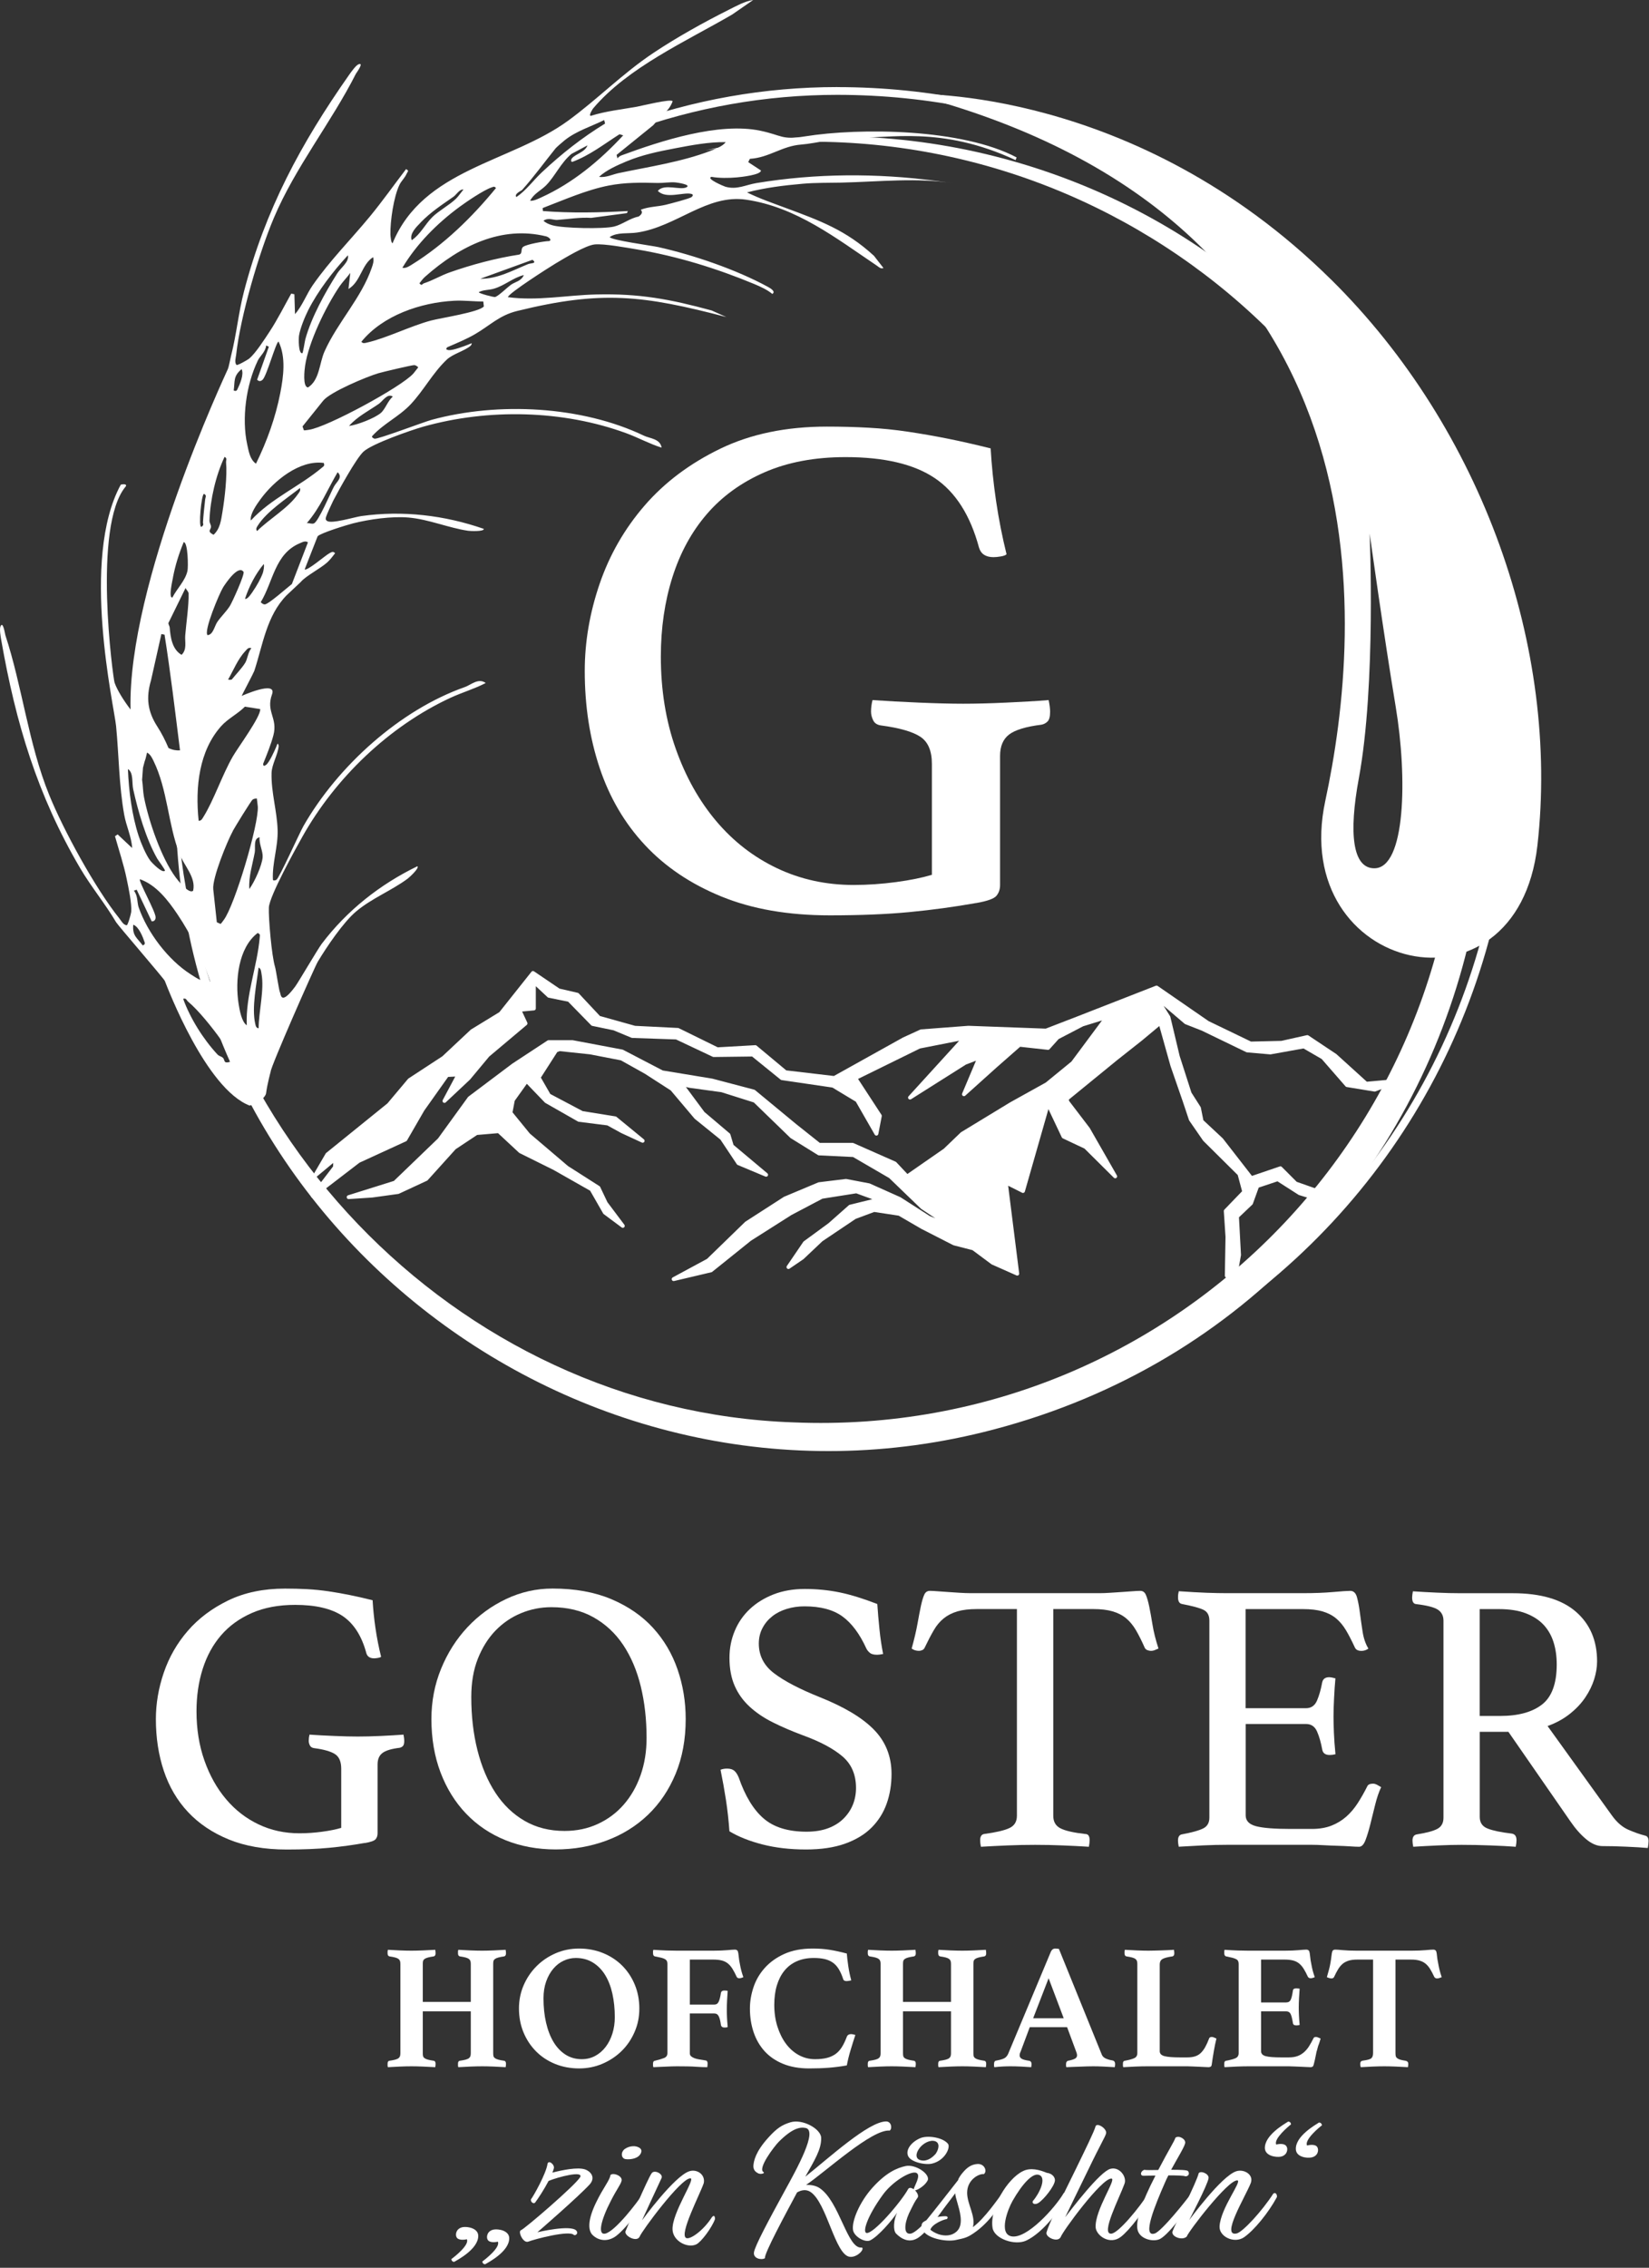
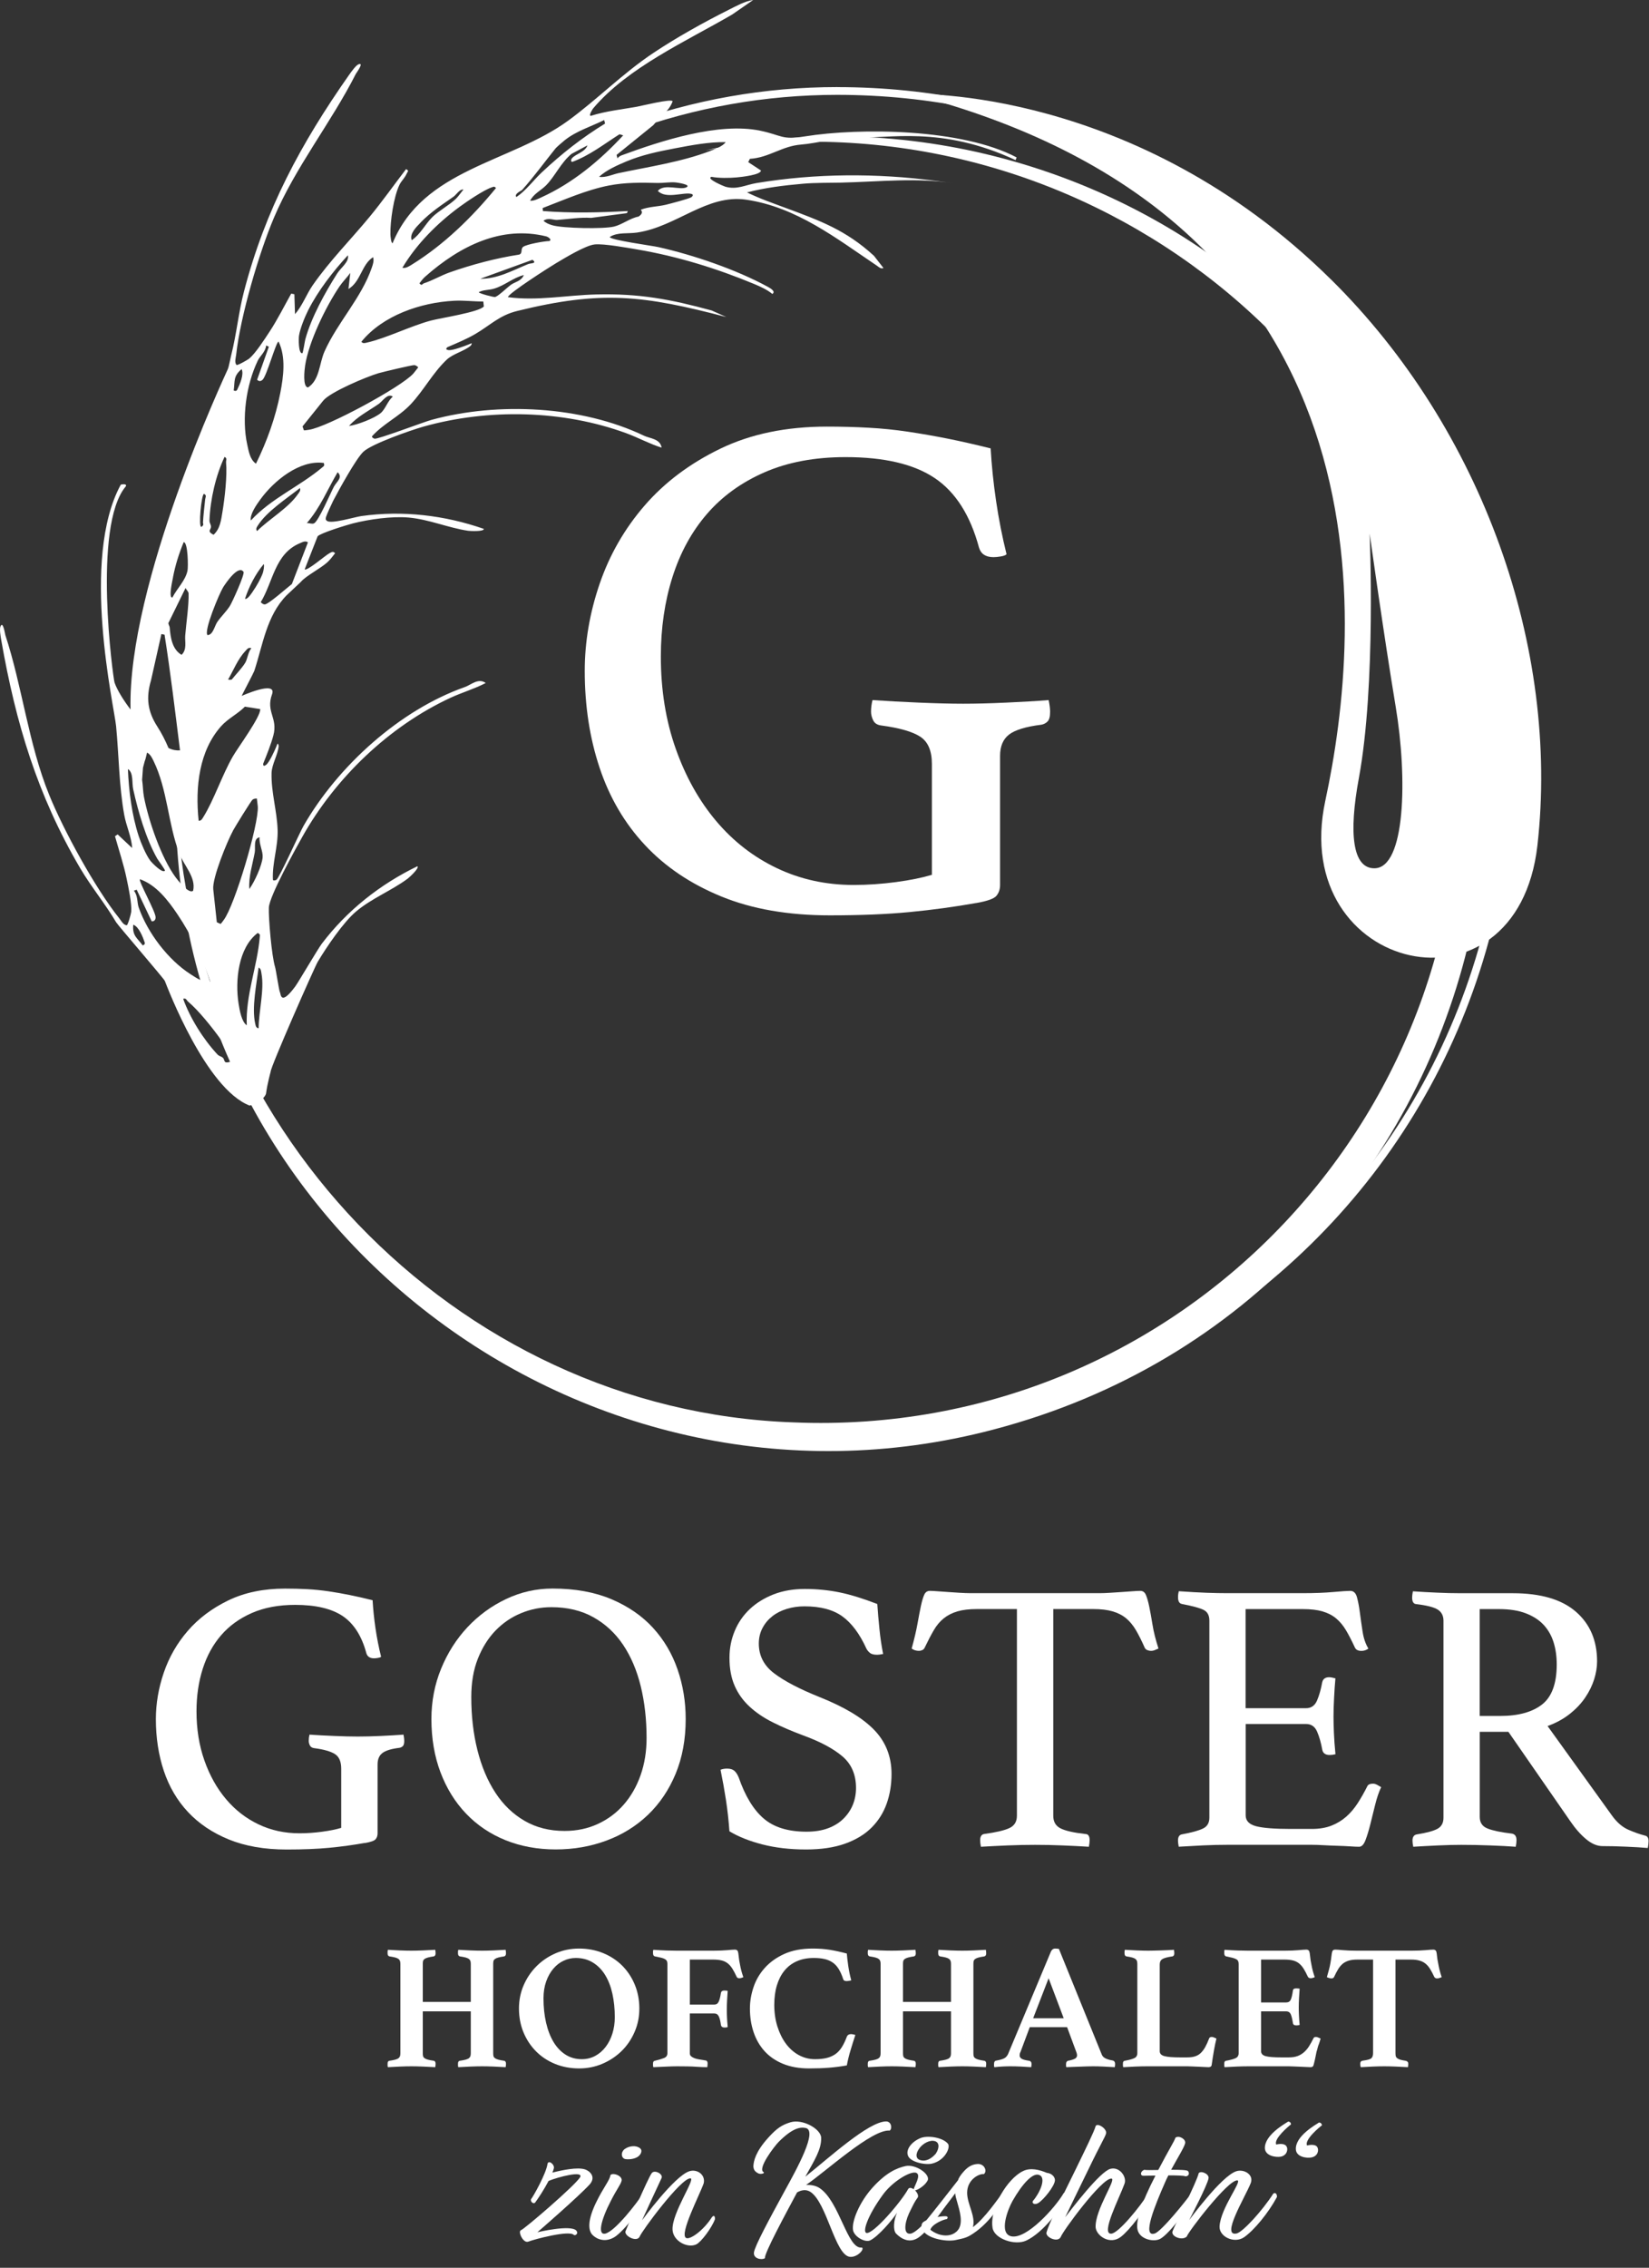
<svg xmlns="http://www.w3.org/2000/svg" width="371" height="510" viewBox="0 0 371 510" fill="none">
  <rect x="0" y="0" width="371" height="510" fill="#333333" stroke="none" />
  <g clip-path="url(#clip0_3010_868)">
    <path d="M110.96 461.73C110.96 462 110.98 462.22 111.02 462.39C111.06 462.56 111.17 462.72 111.34 462.85C111.51 462.98 111.77 463.1 112.1 463.19C112.43 463.28 112.88 463.37 113.44 463.45C113.71 463.5 113.84 463.73 113.84 464.13C113.84 464.21 113.84 464.33 113.82 464.49C113.8 464.65 113.79 464.78 113.76 464.89C112.91 464.84 112 464.79 111.04 464.75C110.08 464.71 109.23 464.69 108.48 464.69C107.73 464.69 106.83 464.71 105.86 464.75C104.89 464.79 103.97 464.84 103.12 464.89C103.07 464.78 103.04 464.65 103.04 464.49V464.13C103.04 463.7 103.17 463.48 103.44 463.45C104 463.37 104.45 463.28 104.78 463.19C105.11 463.1 105.36 462.98 105.52 462.85C105.68 462.72 105.79 462.56 105.84 462.39C105.89 462.22 105.92 462 105.92 461.73V452.33H95.12V461.73C95.12 462 95.14 462.22 95.18 462.39C95.22 462.56 95.33 462.72 95.5 462.85C95.67 462.98 95.93 463.1 96.26 463.19C96.59 463.28 97.04 463.37 97.6 463.45C97.87 463.5 98 463.73 98 464.13C98 464.21 98 464.33 97.98 464.49C97.96 464.65 97.95 464.78 97.92 464.89C97.07 464.84 96.15 464.79 95.16 464.75C94.17 464.71 93.31 464.69 92.56 464.69C91.81 464.69 90.96 464.71 90 464.75C89.04 464.79 88.13 464.84 87.28 464.89C87.23 464.78 87.2 464.65 87.2 464.49V464.13C87.2 463.7 87.33 463.48 87.6 463.45C88.16 463.37 88.61 463.28 88.94 463.19C89.27 463.1 89.52 462.98 89.68 462.85C89.84 462.72 89.95 462.56 90 462.39C90.05 462.22 90.08 462 90.08 461.73V441.69C90.08 441.42 90.05 441.2 90 441.03C89.95 440.86 89.84 440.7 89.68 440.57C89.52 440.44 89.27 440.32 88.94 440.23C88.61 440.14 88.16 440.05 87.6 439.97C87.33 439.89 87.2 439.66 87.2 439.29V438.93C87.2 438.77 87.23 438.62 87.28 438.49C88.13 438.54 89.04 438.59 90 438.63C90.96 438.67 91.81 438.69 92.56 438.69C93.31 438.69 94.17 438.67 95.16 438.63C96.15 438.59 97.07 438.54 97.92 438.49C97.95 438.62 97.97 438.77 97.98 438.93C97.99 439.09 98 439.21 98 439.29C98 439.66 97.87 439.89 97.6 439.97C97.04 440.05 96.59 440.14 96.26 440.23C95.93 440.32 95.67 440.44 95.5 440.57C95.33 440.7 95.22 440.86 95.18 441.03C95.14 441.2 95.12 441.42 95.12 441.69V450.21H105.92V441.69C105.92 441.42 105.89 441.2 105.84 441.03C105.79 440.86 105.68 440.7 105.52 440.57C105.36 440.44 105.11 440.32 104.78 440.23C104.45 440.14 104 440.05 103.44 439.97C103.17 439.89 103.04 439.66 103.04 439.29V438.93C103.04 438.77 103.07 438.62 103.12 438.49C103.97 438.54 104.89 438.59 105.86 438.63C106.83 438.67 107.71 438.69 108.48 438.69C109.25 438.69 110.08 438.67 111.04 438.63C112 438.59 112.91 438.54 113.76 438.49C113.79 438.62 113.81 438.77 113.82 438.93C113.83 439.09 113.84 439.21 113.84 439.29C113.84 439.66 113.71 439.89 113.44 439.97C112.88 440.05 112.43 440.14 112.1 440.23C111.77 440.32 111.51 440.44 111.34 440.57C111.17 440.7 111.06 440.86 111.02 441.03C110.98 441.2 110.96 441.42 110.96 441.69V461.73Z" fill="white" />
    <path d="M116.76 451.69C116.76 449.82 117.11 448.08 117.82 446.45C118.53 444.82 119.49 443.4 120.72 442.17C121.95 440.94 123.38 439.98 125.02 439.27C126.66 438.56 128.41 438.21 130.28 438.21C132.15 438.21 133.99 438.54 135.64 439.21C137.29 439.88 138.73 440.81 139.94 442.01C141.15 443.21 142.11 444.64 142.8 446.29C143.49 447.94 143.84 449.74 143.84 451.69C143.84 453.64 143.49 455.31 142.78 456.95C142.07 458.59 141.11 460.02 139.88 461.23C138.65 462.44 137.21 463.4 135.56 464.11C133.91 464.82 132.15 465.17 130.28 465.17C128.41 465.17 126.57 464.84 124.92 464.17C123.27 463.5 121.84 462.57 120.64 461.37C119.44 460.17 118.49 458.75 117.8 457.11C117.11 455.47 116.76 453.66 116.76 451.69ZM130.88 463.09C132 463.09 133.01 462.84 133.92 462.35C134.83 461.86 135.61 461.18 136.26 460.33C136.91 459.48 137.42 458.48 137.78 457.33C138.14 456.18 138.32 454.96 138.32 453.65C138.32 451.76 138.14 450 137.78 448.37C137.42 446.74 136.87 445.34 136.14 444.15C135.41 442.96 134.49 442.03 133.38 441.35C132.27 440.67 130.99 440.33 129.52 440.33C128.59 440.33 127.68 440.54 126.8 440.95C125.92 441.36 125.15 441.96 124.48 442.75C123.81 443.54 123.28 444.49 122.88 445.61C122.48 446.73 122.28 448 122.28 449.41C122.28 451.38 122.47 453.21 122.86 454.89C123.25 456.57 123.81 458.02 124.54 459.23C125.27 460.44 126.17 461.39 127.24 462.07C128.31 462.75 129.52 463.09 130.88 463.09Z" fill="white" />
    <path d="M150.16 441.69C150.16 441.45 150.13 441.24 150.06 441.07C149.99 440.9 149.85 440.74 149.64 440.61C149.43 440.48 149.13 440.36 148.76 440.27C148.39 440.18 147.91 440.08 147.32 439.97C147.05 439.89 146.92 439.65 146.92 439.25V438.87C146.92 438.75 146.95 438.62 147 438.49C148.15 438.57 149.16 438.62 150.04 438.65C150.92 438.68 151.67 438.69 152.28 438.69H160.48C161.71 438.69 162.75 438.65 163.62 438.57C164.49 438.49 165.07 438.45 165.36 438.45C165.65 438.45 165.87 438.57 166 438.81C166.08 439.02 166.15 439.42 166.2 439.99C166.25 440.56 166.35 441.16 166.48 441.77C166.56 442.22 166.65 442.66 166.76 443.09C166.87 443.52 167.03 444.04 167.24 444.65C167.13 444.7 166.99 444.76 166.82 444.81C166.65 444.86 166.48 444.89 166.32 444.89C166.03 444.89 165.83 444.77 165.72 444.53C165.4 443.84 165.09 443.24 164.78 442.75C164.47 442.26 164.13 441.86 163.74 441.55C163.35 441.24 162.9 441.02 162.38 440.89C161.86 440.76 161.23 440.69 160.48 440.69H155.2V450.81H160.72C161.17 450.81 161.5 450.59 161.7 450.15C161.9 449.71 162.07 449.05 162.2 448.17C162.28 447.82 162.53 447.65 162.96 447.65C163.04 447.65 163.17 447.65 163.34 447.67C163.51 447.69 163.64 447.7 163.72 447.73C163.67 448.34 163.62 449.06 163.58 449.87C163.54 450.68 163.52 451.37 163.52 451.93C163.52 452.41 163.53 452.98 163.56 453.63C163.59 454.28 163.64 455.02 163.72 455.85C163.64 455.9 163.52 455.94 163.36 455.95C163.2 455.96 163.08 455.97 163 455.97C162.55 455.97 162.28 455.78 162.2 455.41C162.09 454.56 161.93 453.91 161.72 453.47C161.51 453.03 161.17 452.81 160.72 452.81H155.2V461.77C155.2 462.04 155.29 462.26 155.48 462.43C155.67 462.6 155.92 462.75 156.24 462.87C156.56 462.99 156.93 463.08 157.36 463.15C157.79 463.22 158.24 463.29 158.72 463.37C159.04 463.4 159.2 463.62 159.2 464.05C159.2 464.13 159.2 464.26 159.18 464.45C159.17 464.64 159.15 464.78 159.12 464.89C158.75 464.89 158.37 464.89 158 464.87C157.63 464.86 157.25 464.84 156.88 464.81C156.19 464.76 155.45 464.72 154.66 464.71C153.87 464.7 153.09 464.69 152.32 464.69C151.95 464.69 151.54 464.69 151.1 464.71C150.66 464.72 150.2 464.74 149.72 464.77C149.24 464.8 148.77 464.82 148.3 464.83C147.83 464.84 147.4 464.86 147 464.89C146.95 464.78 146.92 464.64 146.92 464.47V464.09C146.92 463.69 147.05 463.48 147.32 463.45C148.2 463.24 148.89 463.03 149.4 462.83C149.91 462.63 150.16 462.26 150.16 461.73V441.69Z" fill="white" />
    <path d="M182.04 465.17C179.8 465.17 177.84 464.82 176.16 464.13C174.48 463.44 173.09 462.48 172 461.27C170.91 460.06 170.09 458.63 169.54 456.99C168.99 455.35 168.72 453.58 168.72 451.69C168.72 450.12 168.99 448.53 169.52 446.93C170.05 445.33 170.89 443.88 172.04 442.59C173.19 441.3 174.65 440.24 176.44 439.43C178.23 438.62 180.36 438.21 182.84 438.21C184.2 438.21 185.47 438.3 186.66 438.49C187.85 438.68 189.13 438.96 190.52 439.33C190.57 440.05 190.68 440.97 190.84 442.09C191 443.21 191.23 444.3 191.52 445.37C191.39 445.4 191.21 445.43 191 445.47C190.79 445.51 190.63 445.53 190.52 445.53C190.31 445.53 190.13 445.5 189.98 445.43C189.83 445.36 189.73 445.22 189.68 445.01C189.39 444.13 189.05 443.39 188.68 442.79C188.31 442.19 187.86 441.71 187.34 441.35C186.82 440.99 186.21 440.73 185.52 440.57C184.83 440.41 184.01 440.33 183.08 440.33C181.64 440.33 180.37 440.58 179.26 441.07C178.15 441.56 177.23 442.27 176.48 443.19C175.73 444.11 175.17 445.22 174.78 446.51C174.39 447.8 174.2 449.26 174.2 450.89C174.2 452.62 174.43 454.24 174.9 455.73C175.37 457.22 176.01 458.52 176.82 459.61C177.63 460.7 178.6 461.56 179.72 462.17C180.84 462.78 182.05 463.09 183.36 463.09C184.43 463.09 185.34 462.99 186.1 462.79C186.86 462.59 187.51 462.28 188.06 461.87C188.61 461.46 189.07 460.93 189.46 460.29C189.85 459.65 190.2 458.9 190.52 458.05C190.6 457.84 190.73 457.68 190.9 457.59C191.07 457.5 191.25 457.45 191.44 457.45C191.57 457.45 191.74 457.47 191.94 457.51C192.14 457.55 192.31 457.6 192.44 457.65C192.28 458.1 192.11 458.62 191.94 459.19C191.77 459.76 191.59 460.35 191.4 460.95C191.21 461.55 191.05 462.15 190.9 462.75C190.75 463.35 190.63 463.93 190.52 464.49C189.21 464.73 187.88 464.9 186.52 465.01C185.16 465.12 183.67 465.17 182.04 465.17Z" fill="white" />
    <path d="M219 461.73C219 462 219.02 462.22 219.06 462.39C219.1 462.56 219.21 462.72 219.38 462.85C219.55 462.98 219.81 463.1 220.14 463.19C220.47 463.28 220.92 463.37 221.48 463.45C221.75 463.5 221.88 463.73 221.88 464.13C221.88 464.21 221.88 464.33 221.86 464.49C221.84 464.65 221.83 464.78 221.8 464.89C220.95 464.84 220.04 464.79 219.08 464.75C218.12 464.71 217.27 464.69 216.52 464.69C215.77 464.69 214.87 464.71 213.9 464.75C212.93 464.79 212.01 464.84 211.16 464.89C211.11 464.78 211.08 464.65 211.08 464.49V464.13C211.08 463.7 211.21 463.48 211.48 463.45C212.04 463.37 212.49 463.28 212.82 463.19C213.15 463.1 213.4 462.98 213.56 462.85C213.72 462.72 213.83 462.56 213.88 462.39C213.93 462.22 213.96 462 213.96 461.73V452.33H203.16V461.73C203.16 462 203.18 462.22 203.22 462.39C203.26 462.56 203.37 462.72 203.54 462.85C203.71 462.98 203.97 463.1 204.3 463.19C204.63 463.28 205.08 463.37 205.64 463.45C205.91 463.5 206.04 463.73 206.04 464.13C206.04 464.21 206.04 464.33 206.02 464.49C206 464.65 205.99 464.78 205.96 464.89C205.11 464.84 204.19 464.79 203.2 464.75C202.21 464.71 201.35 464.69 200.6 464.69C199.85 464.69 199 464.71 198.04 464.75C197.08 464.79 196.17 464.84 195.32 464.89C195.27 464.78 195.24 464.65 195.24 464.49V464.13C195.24 463.7 195.37 463.48 195.64 463.45C196.2 463.37 196.65 463.28 196.98 463.19C197.31 463.1 197.56 462.98 197.72 462.85C197.88 462.72 197.99 462.56 198.04 462.39C198.09 462.22 198.12 462 198.12 461.73V441.69C198.12 441.42 198.09 441.2 198.04 441.03C197.99 440.86 197.88 440.7 197.72 440.57C197.56 440.44 197.31 440.32 196.98 440.23C196.65 440.14 196.2 440.05 195.64 439.97C195.37 439.89 195.24 439.66 195.24 439.29V438.93C195.24 438.77 195.27 438.62 195.32 438.49C196.17 438.54 197.08 438.59 198.04 438.63C199 438.67 199.85 438.69 200.6 438.69C201.35 438.69 202.21 438.67 203.2 438.63C204.19 438.59 205.11 438.54 205.96 438.49C205.99 438.62 206.01 438.77 206.02 438.93C206.03 439.09 206.04 439.21 206.04 439.29C206.04 439.66 205.91 439.89 205.64 439.97C205.08 440.05 204.63 440.14 204.3 440.23C203.97 440.32 203.71 440.44 203.54 440.57C203.37 440.7 203.26 440.86 203.22 441.03C203.18 441.2 203.16 441.42 203.16 441.69V450.21H213.96V441.69C213.96 441.42 213.93 441.2 213.88 441.03C213.83 440.86 213.72 440.7 213.56 440.57C213.4 440.44 213.15 440.32 212.82 440.23C212.49 440.14 212.04 440.05 211.48 439.97C211.21 439.89 211.08 439.66 211.08 439.29V438.93C211.08 438.77 211.11 438.62 211.16 438.49C212.01 438.54 212.93 438.59 213.9 438.63C214.87 438.67 215.75 438.69 216.52 438.69C217.29 438.69 218.12 438.67 219.08 438.63C220.04 438.59 220.95 438.54 221.8 438.49C221.83 438.62 221.85 438.77 221.86 438.93C221.87 439.09 221.88 439.21 221.88 439.29C221.88 439.66 221.75 439.89 221.48 439.97C220.92 440.05 220.47 440.14 220.14 440.23C219.81 440.32 219.55 440.44 219.38 440.57C219.21 440.7 219.1 440.86 219.06 441.03C219.02 441.2 219 441.42 219 441.69V461.73Z" fill="white" />
    <path d="M240.081 455.89H231.681L229.601 461.45C229.521 461.58 229.471 461.73 229.441 461.89C229.411 462.05 229.401 462.17 229.401 462.25C229.401 462.54 229.541 462.78 229.821 462.97C230.101 463.16 230.671 463.32 231.521 463.45C231.891 463.5 232.081 463.76 232.081 464.21C232.081 464.4 232.051 464.62 232.001 464.89C231.281 464.84 230.521 464.79 229.721 464.75C228.921 464.71 228.131 464.69 227.361 464.69C226.831 464.69 226.271 464.7 225.681 464.73C225.091 464.76 224.441 464.81 223.721 464.89C223.671 464.78 223.641 464.66 223.641 464.53V464.21C223.641 463.7 223.811 463.44 224.161 463.41C224.991 463.25 225.581 463.08 225.941 462.89C226.301 462.7 226.591 462.38 226.801 461.93L236.441 438.89C236.651 438.44 236.971 438.21 237.401 438.21C237.531 438.21 237.671 438.21 237.801 438.23C237.931 438.24 238.081 438.26 238.241 438.29L247.881 462.05C248.041 462.45 248.351 462.75 248.801 462.95C249.251 463.15 249.751 463.29 250.281 463.37C250.681 463.45 250.881 463.72 250.881 464.17C250.881 464.38 250.851 464.62 250.801 464.89C249.951 464.84 249.111 464.79 248.281 464.75C247.451 464.71 246.681 464.69 245.961 464.69C245.591 464.69 245.131 464.69 244.601 464.71C244.071 464.72 243.521 464.74 242.961 464.77C242.401 464.8 241.851 464.82 241.301 464.83C240.751 464.84 240.291 464.86 239.921 464.89C239.871 464.78 239.841 464.66 239.841 464.53V464.21C239.841 463.97 239.891 463.79 239.981 463.67C240.071 463.55 240.171 463.48 240.281 463.45C240.971 463.32 241.491 463.16 241.821 462.99C242.151 462.82 242.321 462.56 242.321 462.21C242.321 462.05 242.281 461.85 242.201 461.61L240.081 455.89ZM239.321 453.89L235.921 444.89L232.441 453.89H239.321Z" fill="white" />
    <path d="M260.921 461.29C260.921 461.85 261.281 462.22 262.001 462.41C262.721 462.6 263.911 462.69 265.561 462.69H267.081C267.751 462.69 268.331 462.62 268.821 462.47C269.311 462.32 269.751 462.08 270.121 461.73C270.491 461.38 270.831 460.94 271.141 460.39C271.451 459.84 271.751 459.18 272.041 458.41C272.121 458.2 272.321 458.09 272.641 458.09C272.771 458.09 272.931 458.13 273.121 458.21L273.681 458.45C273.471 459.3 273.271 460.23 273.101 461.23C272.931 462.23 272.771 463.21 272.641 464.17C272.611 464.49 272.531 464.69 272.381 464.77C272.231 464.85 272.081 464.89 271.921 464.89C271.711 464.89 271.411 464.88 271.021 464.85C270.631 464.82 270.211 464.8 269.761 464.79C269.311 464.78 268.851 464.76 268.381 464.73C267.911 464.7 267.511 464.69 267.161 464.69H258.081C257.311 464.69 256.421 464.71 255.421 464.75C254.421 464.79 253.521 464.84 252.721 464.89C252.671 464.78 252.641 464.64 252.641 464.47V464.09C252.641 463.69 252.771 463.48 253.041 463.45C254.051 463.26 254.781 463.06 255.221 462.85C255.661 462.64 255.881 462.26 255.881 461.73V441.69C255.881 441.42 255.851 441.2 255.801 441.03C255.751 440.86 255.641 440.7 255.481 440.57C255.321 440.44 255.071 440.32 254.741 440.23C254.411 440.14 253.961 440.05 253.401 439.97C253.131 439.89 253.001 439.66 253.001 439.29V438.93C253.001 438.77 253.031 438.62 253.081 438.49C253.931 438.54 254.841 438.59 255.801 438.63C256.761 438.67 257.611 438.69 258.361 438.69C258.731 438.69 259.161 438.69 259.641 438.67C260.121 438.66 260.621 438.64 261.141 438.63C261.661 438.62 262.181 438.6 262.701 438.57C263.221 438.54 263.691 438.52 264.121 438.49C264.151 438.62 264.171 438.77 264.181 438.93C264.191 439.09 264.201 439.21 264.201 439.29C264.201 439.66 264.071 439.89 263.801 439.97C262.651 440.13 261.891 440.34 261.501 440.59C261.111 440.84 260.921 441.24 260.921 441.77V461.29Z" fill="white" />
    <path d="M283.72 440.69V450.33H289.36C289.87 450.33 290.21 450.12 290.4 449.71C290.59 449.3 290.75 448.62 290.88 447.69C290.91 447.48 290.99 447.34 291.12 447.27C291.25 447.2 291.43 447.17 291.64 447.17C291.72 447.17 291.85 447.17 292.02 447.19C292.19 447.2 292.32 447.22 292.4 447.25C292.35 447.86 292.3 448.58 292.26 449.39C292.22 450.2 292.2 450.89 292.2 451.45C292.2 451.93 292.21 452.5 292.24 453.15C292.27 453.8 292.32 454.54 292.4 455.37C292.32 455.42 292.19 455.46 292.02 455.47C291.85 455.48 291.72 455.49 291.64 455.49C291.16 455.49 290.91 455.3 290.88 454.93C290.72 453.92 290.54 453.23 290.34 452.87C290.14 452.51 289.81 452.33 289.36 452.33H283.72V461.29C283.72 461.85 284.07 462.22 284.76 462.41C285.45 462.6 286.63 462.69 288.28 462.69H289.96C290.76 462.69 291.43 462.58 291.98 462.37C292.53 462.16 293.01 461.86 293.44 461.47C293.87 461.08 294.24 460.63 294.56 460.11C294.88 459.59 295.2 459.01 295.52 458.37C295.6 458.18 295.79 458.09 296.08 458.09C296.21 458.09 296.37 458.13 296.56 458.21C296.75 458.29 296.93 458.37 297.12 458.45C297.07 458.66 297.01 458.86 296.94 459.05C296.87 459.24 296.81 459.42 296.76 459.61C296.63 459.9 296.52 460.22 296.44 460.57C296.36 460.92 296.28 461.2 296.2 461.41C296.15 461.68 296.09 461.98 296.02 462.31C295.95 462.64 295.89 462.96 295.82 463.27C295.75 463.58 295.69 463.85 295.62 464.09C295.55 464.33 295.51 464.49 295.48 464.57C295.37 464.78 295.16 464.89 294.84 464.89C294.63 464.89 294.32 464.88 293.92 464.85C293.52 464.82 293.09 464.8 292.62 464.79C292.15 464.78 291.68 464.76 291.2 464.73C290.72 464.7 290.31 464.69 289.96 464.69H280.88C280.11 464.69 279.22 464.71 278.22 464.75C277.22 464.79 276.32 464.84 275.52 464.89C275.47 464.78 275.44 464.64 275.44 464.47V464.09C275.44 463.69 275.57 463.48 275.84 463.45C276.85 463.26 277.58 463.06 278.02 462.85C278.46 462.64 278.68 462.26 278.68 461.73V441.69C278.68 441.42 278.64 441.2 278.56 441.03C278.48 440.86 278.33 440.71 278.1 440.59C277.87 440.47 277.58 440.36 277.22 440.27C276.86 440.18 276.4 440.08 275.84 439.97C275.57 439.89 275.44 439.65 275.44 439.25V438.87C275.44 438.75 275.47 438.62 275.52 438.49C276.67 438.57 277.68 438.62 278.56 438.65C279.44 438.68 280.2 438.69 280.84 438.69H289.04C290.24 438.69 291.27 438.65 292.14 438.57C293.01 438.49 293.6 438.45 293.92 438.45C294.21 438.45 294.43 438.57 294.56 438.81C294.64 439.02 294.71 439.42 294.76 439.99C294.81 440.56 294.91 441.16 295.04 441.77C295.12 442.22 295.21 442.66 295.32 443.09C295.43 443.52 295.59 444.04 295.8 444.65C295.67 444.7 295.52 444.76 295.36 444.81C295.2 444.86 295.04 444.89 294.88 444.89C294.59 444.89 294.37 444.77 294.24 444.53C293.92 443.84 293.61 443.24 293.3 442.75C292.99 442.26 292.65 441.86 292.26 441.55C291.87 441.24 291.42 441.02 290.9 440.89C290.38 440.76 289.76 440.69 289.04 440.69H283.72Z" fill="white" />
    <path d="M313.961 440.69V461.73C313.961 462 313.981 462.22 314.021 462.39C314.061 462.56 314.161 462.72 314.321 462.85C314.481 462.98 314.711 463.1 315.001 463.19C315.291 463.28 315.711 463.37 316.241 463.45C316.641 463.53 316.841 463.76 316.841 464.13C316.841 464.21 316.841 464.33 316.821 464.49C316.811 464.65 316.791 464.78 316.761 464.89C315.911 464.84 314.991 464.79 314.021 464.75C313.051 464.71 312.191 464.69 311.441 464.69C310.691 464.69 309.811 464.71 308.861 464.75C307.911 464.79 307.011 464.84 306.161 464.89C306.111 464.78 306.071 464.65 306.061 464.49C306.051 464.33 306.041 464.21 306.041 464.13C306.041 463.94 306.071 463.79 306.141 463.67C306.211 463.55 306.391 463.46 306.681 463.41C307.671 463.28 308.291 463.1 308.541 462.87C308.791 462.64 308.921 462.26 308.921 461.73V440.69H305.401C304.651 440.69 304.021 440.76 303.501 440.91C302.981 441.06 302.531 441.28 302.141 441.59C301.751 441.9 301.411 442.3 301.101 442.79C300.791 443.28 300.481 443.88 300.161 444.57C300.051 444.81 299.851 444.93 299.561 444.93C299.401 444.93 299.211 444.9 299.001 444.83C298.791 444.76 298.631 444.7 298.521 444.65C298.711 444.01 298.871 443.44 299.001 442.95C299.131 442.46 299.241 441.97 299.321 441.49C299.431 440.88 299.511 440.33 299.561 439.85C299.611 439.37 299.681 439.02 299.761 438.81C299.871 438.57 300.081 438.45 300.401 438.45C300.691 438.45 301.271 438.49 302.141 438.57C303.011 438.65 304.051 438.69 305.281 438.69H317.601C318.801 438.69 319.831 438.65 320.701 438.57C321.571 438.49 322.161 438.45 322.481 438.45C322.771 438.45 322.991 438.57 323.121 438.81C323.201 439.02 323.261 439.37 323.301 439.85C323.341 440.33 323.431 440.88 323.561 441.49C323.641 441.97 323.741 442.46 323.861 442.95C323.981 443.44 324.151 444.01 324.361 444.65C324.231 444.7 324.061 444.76 323.861 444.83C323.661 444.9 323.481 444.93 323.321 444.93C323.031 444.93 322.811 444.81 322.681 444.57C322.361 443.88 322.051 443.28 321.741 442.79C321.431 442.3 321.091 441.9 320.701 441.59C320.311 441.28 319.861 441.06 319.341 440.91C318.821 440.76 318.201 440.69 317.481 440.69H313.961Z" fill="white" />
-     <path d="M105.03 503.59C105.03 503.59 103.22 504.05 102.72 503.13C102.38 502.5 102.64 501.11 104.15 500.86C105.16 500.69 107.55 501.07 107.6 502.79C107.64 505.77 102.98 508.21 102.18 508.67C101.72 508.63 101.59 508.38 101.55 508.04C102.1 507.66 105.67 504.89 105.04 503.59H105.03ZM112.01 504.13C112.01 504.13 110.2 504.59 109.7 503.67C109.36 503.04 109.62 501.65 111.13 501.4C112.14 501.23 114.53 501.61 114.57 503.33C114.61 506.31 109.95 508.75 109.15 509.21C108.69 509.17 108.56 508.92 108.52 508.58C109.07 508.2 112.64 505.43 112.01 504.13Z" fill="white" />
    <path d="M119.44 494.64C120.03 493.88 122.84 488.89 123.18 486.66C123.35 485.65 124.82 486.74 124.61 487.63C124.53 487.92 124.44 488.26 124.27 488.6C126.41 488.05 129.94 487.3 131.66 487.89C132.67 488.23 134.14 489.53 132.71 491.21C130.15 494.02 120.91 502.01 120.91 502.01C120.91 502.01 128.51 500.2 129.69 501.67C130.19 502.3 129.48 502.8 129.14 502.64C128.17 501.46 120.15 503.61 118.89 504.11C117.71 504.61 116.45 501.8 117.21 501.55C117.97 501.3 129.39 491.51 130.53 489.62C131.29 488.11 125.7 489.54 123.43 490.46C122.42 492.39 121.04 494.49 120.36 495.38C119.98 495.67 119.39 495.21 119.44 494.67V494.64Z" fill="white" />
    <path d="M139.85 490.44C139.6 491.36 138.84 492.2 137.46 494.89C135.11 499.43 134.48 502.62 136.12 502.33C138.35 501.91 143.51 495.15 144.61 493.38C145.2 493.04 145.53 493.55 145.53 493.88C144.65 496.32 140.24 501.9 138.22 503.12C136.12 504.38 134.23 503.58 133.26 502.57C132.29 501.52 132.21 499.25 134.1 495.34C135.74 491.94 137.21 490.3 137.33 489.17C137.83 488.5 140.1 489.3 139.85 490.43V490.44ZM140.61 483.26C141.62 482.55 143.17 482.42 144.01 483.13C144.6 483.59 144.22 484.47 143.63 484.94C143 485.44 141.82 485.7 140.77 485.57C139.76 485.44 139.55 484.02 140.6 483.26H140.61Z" fill="white" />
    <path d="M144.47 499.3C144.47 499.3 151.74 489.34 155.1 488.29C156.82 487.74 158.75 489.05 158.33 490.98C157.41 493.63 152.83 502.36 154.34 503.29C155.18 503.79 158.2 501.69 160.14 498.67C160.64 498 160.9 498.46 160.85 499.09C160.14 501.02 157.78 504.17 156.69 504.72C154.76 505.69 151.44 504.05 151.31 501.44C151.14 497.66 156.56 489.93 155.34 489.89C153.24 489.76 144.38 501.74 143.91 503C143.28 504.34 140.46 502.87 140.72 501.82C141.14 500.69 145.68 490.06 146.6 488.76C147.19 487.84 149.29 488.89 148.83 489.85C148.28 490.98 144.46 499.3 144.46 499.3H144.47Z" fill="white" />
    <path d="M170.59 488.76C169.71 488.34 169.5 487.75 169.5 487.08C169.58 486.03 169.92 484.01 172.78 480.82C174.88 478.47 176.06 477.84 177.82 477.29C180.55 476.45 184.67 478.76 184.75 480.74C184.83 483.39 183.24 485.82 181.18 489.52C186.43 485.36 195.42 477.09 199.37 477.09C200.55 477.09 200.8 478.69 200.17 479.15C196.18 478.77 185.72 488.43 181.35 491.37C182.4 491.33 183.49 491.5 184.33 492.04C188.91 494.98 190.63 505.99 193.91 505.44C194.58 505.82 192.86 507.71 191.22 507.54C187.86 507.2 186.05 495.32 182.31 492.92C181.3 492.29 180.25 492.54 179.33 493.05C176.73 497.92 171.85 506.91 172.11 507.84C171.31 508.34 169.42 507.92 169.63 506.54C169.84 505.07 172.99 499.23 176.43 492.93C179.37 487.6 184.03 479.15 181.26 478.56C179.92 478.27 178.15 478.73 175.21 481.67C174.24 482.64 170.25 487.84 171.85 488.52C172.02 488.81 171.14 489.02 170.59 488.77V488.76Z" fill="white" />
    <path d="M205.88 492.58C206.38 493.13 206.76 493.84 206.43 494.26C205.8 495.1 205.51 495.73 204.5 497.79C203.41 500.23 203.32 502.54 204.84 502.33C206.81 502.08 212.11 495.19 213.12 493.51C213.46 493.17 214.04 493.43 214.09 493.89C213.21 495.57 209.13 501.49 206.7 503.17C204.64 504.6 202.79 503.51 201.62 502.33C200.86 501.57 201.07 499.18 201.83 497.62C200.65 499.38 197.63 502.91 195.78 503.84C194.6 504.39 192.17 503 191.92 501.53C191.58 499.6 193.31 495.31 196.29 491.99C199.4 488.55 201.83 487.54 203.77 487.12C205.95 486.66 209.27 488.88 208.73 490.31C208.23 491.4 206.59 492.49 205.92 492.58H205.88ZM205.58 492.33C205.71 491.57 207.26 489.26 206.21 488.68C205.03 488.05 200.79 490.57 198.61 493.6C195.04 498.51 194.03 502 194.95 502.17C196.5 502.46 202.72 495.2 204.32 492.3C204.57 491.88 205.08 492.01 205.58 492.34V492.33ZM213.31 482.16C213.86 483.04 212.55 485.9 209.7 486.57C208.19 486.95 204.66 486.23 204.24 484.68C203.78 483.21 205.33 481.49 207.26 480.77C209.02 480.18 212.26 480.77 213.31 482.16ZM206.88 483.09C206 484.22 205.87 485.53 207.17 485.82C208.47 486.16 209.69 485.32 210.53 484.35C211.29 483.22 211.45 481.91 210.4 481.54C209.18 481.16 207.67 482.04 206.87 483.09H206.88Z" fill="white" />
    <path d="M208.43 499.3C210.07 497.33 213.89 492.41 215.57 490.27C215.61 489.89 216.24 489.01 216.58 488.63C217.63 487.37 218.6 486.74 219.94 486.66C221.49 486.58 222.17 488.26 221.37 488.93C220.19 488.8 217.59 490.23 217.59 493.13C217.59 495.69 219.56 498.38 218.89 500.86C221.66 498.8 224.6 494.35 225.53 493.21C225.82 492.79 226.45 493.21 226.29 493.88C225.37 495.43 223.1 499.21 219.74 501.74C217.64 503.29 217.14 503.29 215.03 503.76C213.85 504.01 212.13 503.89 210.66 503.47C209.44 503.13 207.93 502.46 207.38 501.2C207.25 500.86 207.3 500.19 207.55 499.9C207.72 499.69 208.01 499.52 208.43 499.31V499.3ZM210.79 498.59C211.84 498.42 212.76 498.34 213.02 498.46C213.28 498.58 213.27 498.8 213.02 499.05C212.26 499.13 209.7 500.18 209.32 501.44C209.7 501.78 210.33 502.15 211.13 502.45C212.52 502.91 214.15 502.91 215.33 501.74C216.93 500.14 215.83 496.95 215.33 495.14C215.16 494.55 214.95 493.92 214.91 493.25C213.69 494.93 212.14 496.91 210.79 498.58V498.59Z" fill="white" />
    <path d="M232.38 494.98C233.81 493.38 235.61 489.69 233.72 489.1C232.29 488.64 229.98 491.16 227.8 494.98C226.75 496.83 224.65 502.29 227.51 502.92C231 503.68 237.51 496.33 239.31 493.22C239.65 492.88 240.15 493.47 240.11 493.64C238.98 496.45 234.69 502.13 230.87 503.89C228.31 505.07 223.69 503.47 223.31 501.03C222.6 496.62 226.63 489.94 230.16 488.26C231.84 487.42 233.9 487.97 235.49 488.64C236.75 488.77 237.42 489.69 237.34 490.4C237.21 491.7 234.82 494.69 233.6 495.44C232.84 495.9 232.09 495.57 232.38 494.98Z" fill="white" />
    <path d="M244.77 488.09C241.66 494.43 240.7 496.49 239.65 498.63C241.12 496.74 247.46 488.38 249.82 487.75C251.88 487.2 253.56 489.56 253.01 491.07C251.83 494.35 247.55 502.54 250.03 502.33C251.67 502.2 256.37 496.41 258.39 493.26C258.94 492.84 259.27 493.34 259.19 494.02C257.43 497.17 254.19 501.5 252.17 503.05C249.78 504.9 246.75 502.92 246.5 500.95C246.29 497.04 251.25 490.03 250.07 489.94C247.89 489.77 239.06 501.83 238.64 503.09C237.97 504.43 235.15 503.13 235.45 502.04C235.95 500.23 238.31 495.36 241.96 487.97C244.14 483.48 246.2 479.32 246.5 478.14C246.92 477.3 249.1 478.77 248.85 479.78C248.68 480.54 247.67 482.05 244.77 488.1V488.09Z" fill="white" />
    <path d="M263.499 487.96C265.389 487.96 267.069 488 267.279 488.25C267.739 488.84 267.359 489.47 266.689 489.43C266.349 489.26 264.719 489.22 262.869 489.22C262.579 489.77 262.319 490.31 262.109 490.82C259.839 495.99 256.859 503.25 259.799 502.29C261.349 501.79 266.819 494.94 268.029 493.26C268.409 492.97 269.079 493.18 268.869 493.89C268.159 495.44 263.119 502.5 260.929 503.55C259.419 504.26 256.229 503.55 255.889 501.24C255.599 499.18 256.729 495.57 259.959 489.27C258.619 489.27 257.569 489.31 257.269 489.31C256.429 489.31 256.559 488.3 257.439 487.97C257.729 488.05 259.039 488.05 260.589 488.01C263.069 483.26 264.199 481.58 264.459 480.74C265.259 480.15 266.849 481.08 266.639 482C266.429 482.92 264.919 485.32 263.489 487.96H263.499Z" fill="white" />
    <path d="M267.53 499.3C267.53 499.3 274.8 489.34 278.16 488.29C279.88 487.74 282.15 489.05 281.39 490.98C280.13 494.13 274.59 503.12 278.24 502.28C279.63 501.94 283.95 497.24 286.47 493.33C287.1 492.87 287.39 493.75 287.27 494.13C285.34 497.7 282.19 501.52 279.92 503.12C277.69 504.67 274.25 502.99 274.38 500.68C274.63 496.52 279.59 490.39 278.37 490.35C276.27 490.22 267.45 501.73 266.99 502.99C265.98 503.96 263.42 502.99 263.8 501.81C264.18 500.63 269.26 490.72 269.68 488.75C270.1 488.08 272.03 488.83 271.91 489.84C271.74 491.27 267.54 499.29 267.54 499.29L267.53 499.3Z" fill="white" />
    <path d="M287.14 482.29C287.14 482.29 288.9 481.79 289.45 482.71C289.83 483.3 289.62 484.73 288.11 485.02C287.1 485.19 284.71 484.89 284.58 483.17C284.45 480.19 289.03 477.63 289.83 477.12C290.29 477.16 290.42 477.41 290.46 477.75C289.96 478.13 286.47 481.03 287.14 482.29ZM294.07 482.5C294.07 482.5 295.88 482 296.38 482.88C296.76 483.51 296.55 484.9 295.04 485.19C294.03 485.4 291.64 485.11 291.55 483.38C291.38 480.4 296 477.84 296.76 477.33C297.22 477.37 297.35 477.62 297.43 477.96C296.88 478.34 293.4 481.24 294.07 482.5Z" fill="white" />
    <path d="M82.09 414.46C79.48 414.92 76.81 415.29 74.08 415.55C71.35 415.81 68.16 415.94 64.5 415.94C59.51 415.94 55.17 415.18 51.48 413.68C47.79 412.17 44.73 410.11 42.29 407.5C39.85 404.89 38.04 401.8 36.85 398.23C35.66 394.66 35.07 390.79 35.07 386.61C35.07 383.13 35.66 379.64 36.85 376.16C38.04 372.68 39.84 369.54 42.25 366.76C44.66 363.97 47.69 361.7 51.35 359.92C55.01 358.15 59.27 357.26 64.15 357.26C65.89 357.26 67.56 357.3 69.16 357.39C70.76 357.48 72.34 357.64 73.91 357.87C75.48 358.1 77.06 358.38 78.65 358.7C80.25 359.02 81.97 359.41 83.83 359.88C83.95 361.91 84.16 364.02 84.48 366.19C84.8 368.37 85.22 370.5 85.74 372.59C85.62 372.71 85.39 372.79 85.04 372.85C84.69 372.91 84.4 372.94 84.17 372.94C83.24 372.94 82.66 372.56 82.43 371.81C81.39 367.92 79.61 365.14 77.12 363.45C74.62 361.77 71.05 360.92 66.41 360.92C62.69 360.92 59.44 361.53 56.66 362.75C53.87 363.97 51.57 365.64 49.74 367.76C47.91 369.88 46.53 372.4 45.6 375.33C44.67 378.26 44.21 381.44 44.21 384.86C44.21 388.86 44.8 392.55 45.99 395.92C47.18 399.29 48.8 402.19 50.87 404.63C52.93 407.07 55.37 408.95 58.18 410.29C60.99 411.63 64.06 412.29 67.37 412.29C69.05 412.29 70.75 412.17 72.46 411.94C74.17 411.71 75.61 411.42 76.77 411.07V397.75C76.77 396.18 76.3 395.09 75.38 394.49C74.45 393.88 72.88 393.43 70.68 393.14C70.21 393.08 69.9 392.88 69.72 392.53C69.54 392.18 69.46 391.83 69.46 391.49C69.46 391.03 69.52 390.56 69.63 390.1C71.31 390.22 73.17 390.32 75.2 390.4C77.23 390.49 79 390.53 80.51 390.53C82.02 390.53 83.74 390.49 85.69 390.4C87.63 390.31 89.33 390.21 90.78 390.1C90.9 390.68 90.95 391.14 90.95 391.49C90.95 392.07 90.85 392.46 90.65 392.67C90.45 392.87 90.2 393 89.91 393.06C88.05 393.29 86.76 393.68 86.04 394.24C85.31 394.79 84.95 395.65 84.95 396.81V412.31C84.95 412.83 84.8 413.27 84.51 413.62C84.22 413.97 83.41 414.26 82.07 414.49L82.09 414.46Z" fill="white" />
    <path d="M97.061 386.6C97.061 382.6 97.79 378.82 99.24 375.28C100.691 371.74 102.661 368.63 105.161 365.96C107.661 363.29 110.561 361.17 113.871 359.6C117.181 358.03 120.661 357.25 124.321 357.25C129.371 357.25 133.781 358.05 137.551 359.64C141.321 361.24 144.441 363.38 146.911 366.08C149.381 368.78 151.221 371.9 152.441 375.44C153.661 378.98 154.271 382.7 154.271 386.58C154.271 391.17 153.511 395.27 152.011 398.9C150.501 402.53 148.431 405.6 145.791 408.13C143.151 410.66 140.041 412.59 136.471 413.92C132.901 415.25 129.081 415.92 125.021 415.92C120.961 415.92 117.131 415.22 113.701 413.83C110.271 412.44 107.331 410.45 104.861 407.87C102.391 405.29 100.481 402.2 99.111 398.6C97.751 395 97.061 391 97.061 386.59V386.6ZM127.011 411.76C129.741 411.76 132.231 411.24 134.501 410.19C136.761 409.15 138.711 407.7 140.331 405.84C141.951 403.98 143.221 401.78 144.121 399.22C145.021 396.67 145.471 393.88 145.471 390.86C145.471 386.68 145.031 382.81 144.161 379.24C143.291 375.67 141.971 372.57 140.201 369.92C138.431 367.28 136.201 365.21 133.501 363.7C130.801 362.19 127.651 361.44 124.051 361.44C121.671 361.44 119.391 361.89 117.221 362.79C115.041 363.69 113.131 365 111.471 366.71C109.821 368.42 108.501 370.53 107.511 373.02C106.521 375.52 106.031 378.39 106.031 381.64C106.031 385.94 106.491 389.93 107.421 393.61C108.351 397.3 109.701 400.49 111.471 403.19C113.241 405.89 115.431 407.99 118.041 409.5C120.651 411.01 123.641 411.76 127.011 411.76Z" fill="white" />
    <path d="M198.66 371.97C198.08 372.09 197.64 372.14 197.35 372.14C196.59 372.14 196.04 372 195.7 371.7C195.35 371.41 195.09 371.09 194.92 370.74C193.41 367.43 191.61 365.02 189.52 363.51C187.43 362 184.59 361.25 180.99 361.25C179.6 361.25 178.28 361.44 177.03 361.82C175.78 362.2 174.69 362.75 173.77 363.47C172.84 364.2 172.1 365.08 171.55 366.13C171 367.17 170.72 368.34 170.72 369.61C170.72 372.34 171.87 374.57 174.16 376.31C176.45 378.05 179.83 379.82 184.3 381.62C189.87 383.83 193.98 386.28 196.62 388.98C199.26 391.68 200.58 395 200.58 398.95C200.58 401.33 200.22 403.55 199.49 405.61C198.76 407.67 197.63 409.47 196.09 411.01C194.55 412.55 192.56 413.75 190.13 414.62C187.7 415.49 184.76 415.93 181.34 415.93C177.74 415.93 174.48 415.55 171.55 414.8C168.62 414.05 166.14 413.06 164.11 411.84C163.94 409.4 163.67 407.05 163.33 404.79C162.98 402.53 162.57 400.26 162.11 398C162.52 397.83 163.01 397.74 163.59 397.74C164.29 397.74 164.82 397.9 165.2 398.22C165.58 398.54 165.91 399.05 166.2 399.74C167.65 403.92 169.52 407 171.82 408.97C174.11 410.94 177.32 411.93 181.44 411.93C183.3 411.93 184.92 411.67 186.32 411.15C187.71 410.63 188.87 409.9 189.8 408.97C190.73 408.04 191.42 407 191.89 405.84C192.35 404.68 192.59 403.43 192.59 402.1C192.59 399.08 191.56 396.7 189.5 394.96C187.44 393.22 184.49 391.65 180.66 390.26C178.16 389.33 175.9 388.36 173.87 387.34C171.84 386.33 170.1 385.15 168.65 383.81C167.2 382.48 166.08 380.92 165.3 379.15C164.52 377.38 164.12 375.28 164.12 372.84C164.12 370.69 164.51 368.68 165.3 366.79C166.08 364.9 167.22 363.26 168.69 361.87C170.17 360.48 171.95 359.38 174.04 358.56C176.13 357.75 178.48 357.34 181.09 357.34C183.7 357.34 186.43 357.6 188.93 358.12C191.43 358.64 194.24 359.51 197.38 360.73C197.5 362.47 197.65 364.34 197.86 366.35C198.06 368.35 198.34 370.22 198.69 371.97H198.66Z" fill="white" />
    <path d="M236.97 361.87V408.36C236.97 409.7 237.52 410.64 238.62 411.19C239.72 411.74 241.58 412.16 244.19 412.45C244.83 412.45 245.15 412.92 245.15 413.84C245.15 414.25 245.09 414.74 244.98 415.32C243.12 415.2 241.16 415.1 239.1 415.02C237.04 414.93 234.96 414.89 232.88 414.89C230.8 414.89 228.77 414.93 226.65 415.02C224.53 415.11 222.54 415.21 220.69 415.32C220.57 414.74 220.52 414.25 220.52 413.84C220.52 413.03 220.81 412.56 221.39 412.45C224 412.1 225.89 411.67 227.05 411.14C228.21 410.62 228.79 409.69 228.79 408.35V361.86H219.82C218.08 361.86 216.61 362.03 215.42 362.38C214.23 362.73 213.2 363.25 212.33 363.95C211.46 364.65 210.7 365.55 210.07 366.65C209.43 367.75 208.76 369.03 208.07 370.48C207.95 370.77 207.76 370.97 207.5 371.09C207.24 371.21 206.99 371.26 206.76 371.26C206.12 371.26 205.57 371.09 205.11 370.74C205.69 368.65 206.13 366.79 206.42 365.17C206.71 363.55 206.97 362.2 207.2 361.12C207.43 360.05 207.68 359.22 207.94 358.64C208.2 358.06 208.62 357.77 209.2 357.77C209.61 357.77 210.19 357.8 210.94 357.86C211.69 357.92 212.49 357.98 213.33 358.03C214.17 358.09 215.03 358.15 215.9 358.2C216.77 358.25 217.58 358.29 218.34 358.29H247.42C248.12 358.29 248.9 358.26 249.77 358.2C250.64 358.14 251.51 358.08 252.38 358.03C253.25 357.97 254.05 357.91 254.77 357.86C255.5 357.8 256.09 357.77 256.55 357.77C257.13 357.77 257.55 358.07 257.81 358.68C258.07 359.29 258.32 360.15 258.55 361.25C258.78 362.35 259.03 363.72 259.29 365.34C259.55 366.97 260 368.77 260.64 370.74C260.35 370.86 260.07 370.97 259.81 371.09C259.55 371.21 259.24 371.26 258.9 371.26C258.67 371.26 258.41 371.2 258.12 371.09C257.83 370.97 257.63 370.77 257.51 370.48C256.87 369.03 256.23 367.75 255.59 366.65C254.95 365.55 254.21 364.65 253.37 363.95C252.53 363.25 251.51 362.73 250.32 362.38C249.13 362.03 247.66 361.86 245.92 361.86H236.95L236.97 361.87Z" fill="white" />
    <path d="M280.24 361.87V384.16H293.82C294.98 384.16 295.81 383.59 296.3 382.46C296.79 381.33 297.18 379.95 297.48 378.32C297.65 377.57 298.18 377.19 299.05 377.19C299.22 377.19 299.46 377.22 299.75 377.28C300.04 377.34 300.27 377.4 300.45 377.45C300.33 378.73 300.23 380.18 300.15 381.8C300.06 383.43 300.02 384.85 300.02 386.07C300.02 387.06 300.05 388.26 300.11 389.68C300.17 391.1 300.28 392.71 300.46 394.51C299.99 394.63 299.56 394.68 299.15 394.68C298.22 394.68 297.67 394.3 297.5 393.55C297.21 391.93 296.82 390.55 296.32 389.41C295.83 388.28 295 387.71 293.84 387.71H280.26V408.26C280.26 409.48 281.04 410.29 282.61 410.7C284.18 411.11 286.76 411.31 290.36 411.31H295.15C296.83 411.31 298.3 411.06 299.55 410.57C300.8 410.08 301.9 409.41 302.86 408.57C303.82 407.73 304.67 406.73 305.43 405.57C306.18 404.41 306.91 403.13 307.61 401.74C307.78 401.33 308.22 401.13 308.92 401.13C309.21 401.13 309.51 401.22 309.83 401.39C310.15 401.56 310.45 401.74 310.74 401.91C310.22 403.01 309.77 404.33 309.39 405.87C309.01 407.41 308.65 408.87 308.3 410.27C307.95 411.66 307.59 412.85 307.21 413.84C306.83 414.83 306.35 415.32 305.77 415.32C305.3 415.32 304.64 415.29 303.77 415.23C302.9 415.17 301.96 415.13 300.94 415.1C299.92 415.07 298.89 415.03 297.85 414.97C296.81 414.91 295.9 414.88 295.15 414.88H276.08C274.4 414.88 272.6 414.92 270.68 415.01C268.77 415.1 266.94 415.2 265.2 415.31C265.08 414.73 265.03 414.27 265.03 413.92C265.03 413.11 265.32 412.64 265.9 412.53C268.11 412.12 269.69 411.69 270.65 411.22C271.61 410.76 272.09 409.94 272.09 408.78V364.46C272.09 363.3 271.67 362.5 270.83 362.07C269.99 361.63 268.35 361.19 265.91 360.72C265.33 360.6 265.04 360.11 265.04 359.24C265.04 358.95 265.05 358.7 265.08 358.5C265.11 358.3 265.15 358.08 265.21 357.85C267.71 358.02 269.79 358.14 271.48 358.2C273.16 358.26 274.67 358.29 276.01 358.29H293.16C295.77 358.29 298.04 358.2 299.95 358.03C301.86 357.86 303.14 357.77 303.78 357.77C304.53 357.77 305.04 358.25 305.3 359.21C305.56 360.17 305.78 361.31 305.95 362.65C306.12 363.99 306.33 365.41 306.56 366.92C306.79 368.43 307.23 369.71 307.87 370.75C307.4 371.1 306.88 371.27 306.3 371.27C305.54 371.27 305.05 371.01 304.82 370.49C304.12 368.98 303.46 367.69 302.82 366.62C302.18 365.55 301.44 364.66 300.6 363.96C299.76 363.26 298.74 362.74 297.55 362.39C296.36 362.04 294.89 361.87 293.15 361.87H280.26H280.24Z" fill="white" />
    <path d="M339.36 389.47H332.92V408.62C332.92 409.9 333.52 410.77 334.71 411.23C335.9 411.7 337.71 412.07 340.15 412.36C340.85 412.48 341.19 412.97 341.19 413.84C341.19 414.25 341.13 414.74 341.02 415.32C339.45 415.2 337.55 415.1 335.32 415.02C333.09 414.93 330.89 414.89 328.75 414.89C327.24 414.89 325.5 414.93 323.53 415.02C321.56 415.11 319.7 415.21 317.96 415.32C317.84 414.74 317.79 414.28 317.79 413.93C317.79 413.12 318.11 412.65 318.75 412.54C320.96 412.19 322.51 411.77 323.41 411.28C324.31 410.79 324.76 409.96 324.76 408.8V364.48C324.76 363.38 324.34 362.55 323.5 362C322.66 361.45 321.02 361.03 318.58 360.74C318 360.68 317.71 360.19 317.71 359.26C317.71 358.91 317.77 358.45 317.88 357.87C319.62 357.99 321.42 358.09 323.28 358.17C325.14 358.26 326.91 358.3 328.59 358.3H340.34C346.61 358.3 351.34 359.68 354.53 362.44C357.72 365.2 359.32 368.93 359.32 373.63C359.32 374.91 359.1 376.24 358.67 377.64C358.23 379.03 357.57 380.4 356.67 381.73C355.77 383.07 354.61 384.3 353.19 385.43C351.77 386.56 350.1 387.48 348.18 388.17L362.72 408.37C363.82 409.88 365.04 410.92 366.38 411.5C367.71 412.08 368.96 412.52 370.12 412.81C370.64 412.93 370.9 413.33 370.9 414.03C370.9 414.5 370.84 415.02 370.73 415.6C369.39 415.48 367.77 415.38 365.85 415.3C363.93 415.21 362.16 415.17 360.54 415.17C359.32 415.17 358.09 414.65 356.84 413.6C355.59 412.56 354.42 411.22 353.31 409.6L339.38 389.49L339.36 389.47ZM337.53 385.9C341.59 385.9 344.73 385.04 346.93 383.33C349.13 381.62 350.24 378.61 350.24 374.32C350.24 372.52 350.01 370.87 349.54 369.36C349.07 367.85 348.33 366.54 347.32 365.44C346.3 364.34 344.97 363.47 343.31 362.83C341.66 362.19 339.64 361.87 337.26 361.87H332.91V385.9H337.53Z" fill="white" />
-     <path d="M314.94 242.98C314.89 242.77 314.7 242.63 314.48 242.64L307.52 243.27L300.67 237.06L294.37 232.86C294.27 232.79 294.15 232.77 294.03 232.8L288.3 234.08L281.46 234.24L271.92 229.64L260.46 221.73C260.34 221.65 260.19 221.63 260.05 221.68L242.29 228.62L235.27 231.33L217.87 230.69L207.21 231.5C207.16 231.5 207.11 231.52 207.06 231.54L203.15 233.33L187.61 241.98L176.9 240.72L170.22 235.15C170.13 235.08 170.02 235.03 169.92 235.05L161.48 235.53L152.7 231.22C152.65 231.19 152.59 231.18 152.53 231.18L142.89 230.7L134.98 228.49L130.22 223.41C130.16 223.35 130.08 223.3 130 223.28L125.88 222.33L120.15 218.45C119.96 218.32 119.71 218.36 119.57 218.54L112.35 227.62L105.98 231.52C105.98 231.52 105.93 231.55 105.91 231.57L99.53 237.55L91.9 242.54C91.9 242.54 91.83 242.59 91.81 242.62L87.17 248.14L73.37 259.3C73.37 259.3 73.29 259.37 73.27 259.42L70.51 264.15C70.4 264.33 70.44 264.56 70.6 264.7C70.76 264.84 71 264.84 71.16 264.7L74.97 261.53L74.94 262.32L70.06 268.7C69.93 268.87 69.94 269.12 70.1 269.27C70.25 269.42 70.5 269.44 70.67 269.31L80.89 261.47L91.37 256.66C91.45 256.62 91.52 256.56 91.57 256.48L95.45 249.76L100.82 242.19L102.42 242.11L99.61 247.39C99.51 247.58 99.56 247.81 99.73 247.94C99.9 248.07 100.14 248.06 100.29 247.91L105.75 242.78L110.06 237.61L118.52 230.49C118.67 230.36 118.72 230.15 118.63 229.97L117.47 227.48L120.16 227.23C120.38 227.21 120.55 227.02 120.55 226.8V221.79L123.21 224.27C123.27 224.33 123.34 224.36 123.42 224.38L127.81 225.26L133.02 230.59C133.08 230.65 133.16 230.69 133.24 230.71L138.02 231.7L142.09 233.39C142.09 233.39 142.19 233.42 142.24 233.42L152.09 233.76L160.37 237.67C160.43 237.7 160.5 237.71 160.56 237.71L169.21 237.6L175.64 242.81C175.7 242.86 175.77 242.89 175.85 242.9L187.28 244.58L192.55 247.76L196.8 255.17C196.89 255.33 197.07 255.41 197.25 255.38C197.43 255.35 197.57 255.21 197.61 255.03L198.38 251.03C198.4 250.92 198.38 250.8 198.32 250.71L193.05 242.64L206.99 235.79L215.79 234.06L204.41 246.55C204.26 246.71 204.26 246.96 204.4 247.12C204.54 247.29 204.78 247.32 204.97 247.21L217.32 239.41L219.58 238.54L216.47 245.92C216.39 246.11 216.45 246.33 216.62 246.44C216.78 246.56 217.01 246.55 217.16 246.41L224.3 239.99L229.52 235.41L235.75 236.1C235.89 236.11 236.03 236.06 236.12 235.96L238.18 233.67L243.69 230.8L247.93 229.49L241.06 238.73L235.29 243.45L227.23 247.93L216.21 254.63C216.21 254.63 216.16 254.67 216.14 254.69L212.34 258.34L204.15 264.02L201.65 261.36C201.65 261.36 201.56 261.28 201.51 261.26L192 257.06C191.94 257.04 191.88 257.02 191.82 257.02H184.44L179.13 252.8L169.87 245.15C169.87 245.15 169.76 245.08 169.7 245.06L160.28 242.58L149.11 240.74L140.16 236.08C140.16 236.08 140.08 236.05 140.04 236.04L128.85 233.93H123.42C123.33 233.93 123.25 233.95 123.18 234L115.26 239.2L105.38 246.63C105.38 246.63 105.31 246.69 105.29 246.72L98.55 256.02L88.62 265.58L78.31 268.81C78.1 268.88 77.97 269.09 78.01 269.31C78.05 269.53 78.25 269.69 78.47 269.66L83.78 269.31L89.64 268.5C89.64 268.5 89.72 268.48 89.76 268.46L96.07 265.53C96.12 265.51 96.17 265.47 96.21 265.43L102.52 258.44L107.35 255.24L112.05 254.84L116.78 259.24C116.78 259.24 116.85 259.29 116.88 259.31L124.56 263.12L132.77 267.78L135.71 272.91C135.74 272.96 135.78 273.01 135.83 273.04L139.86 276.04C140.03 276.17 140.28 276.15 140.43 276C140.58 275.85 140.6 275.6 140.47 275.43L136.66 270.36L135.03 266.93C135 266.86 134.94 266.79 134.87 266.75L127.8 262.24L119.2 254.92L115.31 250.15L115.8 247.56L118.53 243.74L122.58 247.95C122.58 247.95 122.64 248.01 122.68 248.03L130.05 252.23C130.05 252.23 130.15 252.28 130.21 252.28L136.64 253.09L139.77 254.81L144.4 256.95C144.6 257.04 144.84 256.97 144.95 256.79C145.07 256.6 145.03 256.36 144.86 256.22L138.69 251.16C138.63 251.11 138.56 251.08 138.48 251.07L131.09 249.88L123.81 246.03L121.69 242.34L125.38 236.59L125.94 236.39L132.72 237.11L139.69 238.46L145.11 241.49L150.91 245.23L156.28 251.59L162.08 256.28L165.78 261.83C165.83 261.9 165.89 261.96 165.97 261.99L172.2 264.6C172.4 264.68 172.63 264.6 172.74 264.43C172.85 264.25 172.81 264.01 172.65 263.87L165.03 257.48L164.32 255.11C164.3 255.03 164.25 254.96 164.18 254.9L158.49 250.08L154.32 244.46L155.2 244.65L162.29 245.62L169.6 247.93L177.8 255.88C177.8 255.88 177.85 255.92 177.87 255.94L184.04 259.77C184.1 259.81 184.17 259.83 184.25 259.83L191.92 260.2L200.05 264.93L207.24 271.86L210.44 273.98L209.2 273.48L202.6 269.25L195.69 266.16C195.69 266.16 195.63 266.14 195.59 266.13L190.4 265.14C190.4 265.14 190.31 265.13 190.27 265.14L184.22 265.88C184.22 265.88 184.14 265.9 184.1 265.91L176.38 269.15L167.67 274.76L159.07 283.11L151.35 287.28C151.16 287.38 151.07 287.61 151.15 287.82C151.23 288.02 151.44 288.14 151.66 288.09L160.06 286.11C160.12 286.1 160.18 286.07 160.23 286.03L168.96 279.02L178.07 273.24L185.04 269.57L192.64 268.37L196.26 269.69L191.15 270.95C191.08 270.97 191.02 271 190.97 271.05L186.39 275.1L180.83 279.17C180.83 279.17 180.76 279.24 180.73 279.28L177.03 284.71C176.91 284.88 176.93 285.11 177.08 285.26C177.23 285.41 177.46 285.43 177.63 285.31L180.77 283.17L185.03 279.14L192.52 274.11L196.69 272.56L202.18 273.39L207.31 276.37L214.47 280.03C214.47 280.03 214.53 280.06 214.56 280.06L218.8 281.15L223.05 284.31C223.05 284.31 223.1 284.35 223.13 284.36L228.69 286.83C228.83 286.89 229 286.88 229.13 286.78C229.26 286.69 229.32 286.53 229.3 286.38L226.82 266.66L229.97 268.24C230.09 268.3 230.22 268.3 230.34 268.24C230.46 268.18 230.55 268.09 230.58 267.96L235.88 249.43L238.89 255.79C238.93 255.88 239.01 255.95 239.1 256L244 258.31L250.6 264.86C250.75 265.01 251 265.03 251.17 264.9C251.34 264.77 251.39 264.53 251.28 264.34L245.17 253.67L240.53 247.59L240.47 247.29L251.32 238.43L256.94 233.99L260.83 230.75L263.35 239.75L266.12 247.75L267.51 251.91C267.51 251.91 267.54 251.99 267.57 252.02L270.7 256.55L278.47 264.25L279.45 267.9L275.46 272.04C275.37 272.13 275.33 272.25 275.34 272.37L275.72 278.19L275.57 286.89C275.57 287.05 275.66 287.21 275.8 287.28L277.57 288.2C277.63 288.23 277.7 288.25 277.77 288.25C277.84 288.25 277.9 288.24 277.96 288.21C278.08 288.15 278.17 288.03 278.2 287.9L279.2 282.28C279.2 282.28 279.2 282.21 279.2 282.18L278.75 273.76L281.76 270.9C281.76 270.9 281.85 270.8 281.87 270.73L283.19 267.08L287.41 265.67L292.16 268.71C292.16 268.71 292.23 268.75 292.27 268.76L298.05 270.53C298.19 270.57 298.34 270.54 298.46 270.45L299.82 269.32C299.94 269.22 300 269.06 299.97 268.91C299.94 268.76 299.83 268.63 299.69 268.58L291.74 265.78L288.38 262.42C288.26 262.3 288.09 262.26 287.93 262.32L281.67 264.45L275.11 256.01L270.74 251.93L270.17 249.09C270.16 249.04 270.14 248.99 270.11 248.94L268.05 245.71L265.4 237.46L263.31 228.67C263.31 228.67 263.28 228.58 263.26 228.54L261.8 226.21L266.54 230.25C266.54 230.25 266.62 230.31 266.66 230.32L270.36 231.77L280.41 236.63C280.41 236.63 280.51 236.67 280.56 236.67L285.75 237.12C285.75 237.12 285.82 237.12 285.86 237.12L293.27 235.79L297.36 238.16L302.73 244.32C302.8 244.4 302.89 244.45 302.99 244.46L309.2 245.48C309.28 245.49 309.35 245.48 309.43 245.46L314.65 243.48C314.85 243.4 314.97 243.19 314.92 242.97L314.94 242.98Z" fill="white" />
    <path d="M219.61 203.08C214.72 203.95 209.72 204.63 204.61 205.12C199.5 205.61 193.52 205.85 186.67 205.85C177.32 205.85 169.2 204.44 162.29 201.61C155.39 198.79 149.65 194.93 145.09 190.03C140.52 185.14 137.13 179.35 134.9 172.66C132.67 165.98 131.56 158.72 131.56 150.89C131.56 144.37 132.67 137.85 134.9 131.32C137.13 124.8 140.5 118.93 145.01 113.71C149.52 108.49 155.2 104.23 162.05 100.91C168.9 97.6 176.89 95.94 186.02 95.94C189.28 95.94 192.4 96.02 195.4 96.19C198.39 96.35 201.35 96.65 204.29 97.09C207.22 97.53 210.18 98.04 213.18 98.64C216.17 99.24 219.4 99.97 222.88 100.84C223.1 104.65 223.5 108.59 224.1 112.66C224.7 116.74 225.49 120.73 226.46 124.65C226.24 124.87 225.81 125.03 225.16 125.14C224.51 125.25 223.96 125.3 223.53 125.3C221.79 125.3 220.7 124.59 220.27 123.18C218.31 115.9 215 110.68 210.32 107.53C205.64 104.38 198.96 102.8 190.26 102.8C183.3 102.8 177.22 103.94 172 106.22C166.78 108.5 162.46 111.63 159.04 115.6C155.61 119.57 153.03 124.3 151.29 129.79C149.55 135.28 148.68 141.23 148.68 147.65C148.68 155.15 149.79 162.05 152.02 168.36C154.25 174.67 157.29 180.1 161.15 184.67C165.01 189.24 169.57 192.77 174.85 195.27C180.12 197.77 185.86 199.02 192.05 199.02C195.2 199.02 198.38 198.8 201.59 198.37C204.8 197.94 207.48 197.39 209.66 196.74V171.79C209.66 168.86 208.79 166.82 207.05 165.68C205.31 164.54 202.37 163.7 198.25 163.15C197.38 163.04 196.78 162.66 196.46 162.01C196.14 161.36 195.97 160.71 195.97 160.05C195.97 159.18 196.08 158.31 196.3 157.44C199.45 157.66 202.93 157.85 206.74 158.01C210.54 158.17 213.86 158.26 216.69 158.26C219.52 158.26 222.75 158.18 226.39 158.01C230.03 157.85 233.21 157.66 235.93 157.44C236.15 158.53 236.26 159.4 236.26 160.05C236.26 161.14 236.07 161.87 235.69 162.25C235.31 162.63 234.85 162.88 234.3 162.98C230.82 163.41 228.4 164.15 227.04 165.18C225.68 166.22 225 167.82 225 169.99V199.01C225 199.99 224.73 200.8 224.18 201.46C223.64 202.11 222.11 202.66 219.61 203.09V203.08Z" fill="white" />
    <path d="M188.37 19.58C172.08 19.58 156 22.42 140.56 28.04L141.16 29.68C156.4 24.14 172.29 21.33 188.37 21.33C271.17 21.33 338.54 88.69 338.54 171.5C338.54 222.87 312.7 270.13 269.43 297.93L270.37 299.4C314.15 271.28 340.28 223.46 340.28 171.5C340.28 87.74 272.13 19.59 188.37 19.59V19.58Z" fill="white" />
    <path d="M158.85 33.77C203.17 24.18 251.27 37.26 285.04 67.45C373.25 146.32 337.86 291.42 223.56 321.48C129.64 346.28 35.95 272.77 39.64 175.45C39.87 251.79 102.22 317.28 178.54 319.88C265.92 323.52 336.04 249.14 327.52 162.15C318.94 78.71 241.47 20.4 158.86 33.78L158.85 33.77Z" fill="white" />
    <path d="M54.33 156.58C54.51 156.16 57.06 151.33 57.21 150.89C59.13 145.06 59.96 138.5 64.47 133.89L67.68 130.87C68.74 129.56 72.2 127.8 73.66 126.44C74.32 125.83 74.85 125.12 75.39 124.42C74.96 123.91 74.6 124.16 74.13 124.41C73.22 124.88 69.11 128.47 68.55 128.04L71.46 120.61C72.11 119.87 78.07 118.05 79.39 117.71C83.06 116.78 88.15 116.06 91.92 116.39C96.49 116.79 100.9 118.72 105.33 119.37C105.76 119.43 108.93 119.59 108.85 118.94C100 115.86 90.56 114.76 81.29 116.06C79.8 116.27 74.54 117.89 73.57 117.14C73.18 116.84 73.27 116.65 73.36 116.24C73.43 115.9 74.69 113.13 74.96 112.62C76.2 110.26 80.13 103.07 81.79 101.56C83.71 99.8 92.36 96.77 95.21 95.96C109.86 91.83 126.66 92.2 140.91 97.43C143.58 98.41 146.13 99.82 148.85 100.67C148.54 98.65 146.2 98.62 144.89 97.99C130.9 91.29 112.09 90.34 97.13 94.41C95.32 94.9 84.91 98.87 84.25 98.66C84.05 98.6 83.55 98.32 83.73 98.08C86.26 95.28 89.79 93.69 92.39 90.93C95.36 87.77 97.34 83.89 100.5 80.89C101.89 79.57 104.4 79 105.91 77.74C106.5 76.87 105.84 77.31 105.42 77.47C104.42 77.87 101.87 78.83 100.96 78.74C100.42 78.68 100.18 78.48 100.66 78.08C102.61 77.24 104.98 76.25 106.79 75.2C110.31 73.16 112.27 70.95 116.34 69.94C135.4 65.25 144.67 66.41 163.42 71.3L160.1 69.82C150.72 67.27 143.86 65.99 134.17 66.22C127.56 66.37 120.91 67.72 114.28 66.83C114.32 66 123.61 60.08 125.07 59.21C127.04 58.04 131.74 55.17 133.81 54.97C135.92 54.77 141.05 55.71 143.36 56.1C152.42 57.64 161.27 60.37 169.73 63.89C171.07 64.45 172.68 65.18 173.76 66.11C174.62 65.55 173.29 64.8 172.78 64.52C165.68 60.64 156.02 57.34 148.12 55.57C146.81 55.27 137.28 53.99 137.18 53.3C138.93 52.16 141.3 52.61 143.39 52.29C152.28 50.95 159.04 43.61 167.89 44.91C179.19 46.57 188.11 53.58 197.33 59.78C197.8 60.1 198.11 60.5 198.77 60.28L196.63 57.53C190.3 51.73 184.51 49.64 176.84 46.79C173.89 45.69 170.89 44.66 168.07 43.27C172.18 42.2 176.4 41.69 180.63 41.32C183.49 41.07 186.43 41.13 189.22 41.07C197.95 40.87 206.46 39.88 214.62 41.25C213.29 41.04 211.96 40.86 210.67 40.69C197.22 38.91 183.53 38.97 170.19 41.17C167.74 41.58 165.79 42.73 163.2 41.99C162.89 41.9 158.71 40.16 160.08 39.77C161.78 40.08 163.98 40.05 165.73 39.9C166.69 39.82 171.29 39.32 171.19 38.33L168.34 36.46L168.71 35.72C173.07 35.45 175.9 32.84 180.26 32.51C183.55 32.26 189.15 30.8 192.43 30.94C199.81 31.24 211.74 28.18 228.49 36.01L228.72 35.4C216.48 28.92 193.58 28.67 181.05 30.68C175.78 31.52 175.98 30.42 171.02 29.39C161.69 27.45 148.67 31.68 139.87 34.93C139.49 35.07 139.16 35.28 138.92 35.62L138.72 34.84L146.97 28.16C148.42 26.34 150.53 25.07 151.33 22.78C151.15 22.12 144.19 23.84 143.29 24C139.9 24.61 136.31 24.98 132.94 26.05C132.31 26.05 133.39 24.45 133.45 24.38C141.27 15.13 154.46 9.26 164.74 3.26L169.45 0C167.55 0.27 165.67 1.35 163.94 2.21C158.38 4.99 152.21 8.43 147.05 11.87C140.07 16.52 134.41 22.34 127.78 27.17C114.82 36.6 95.22 37.95 88.33 54.69C87.98 54.75 87.85 53.03 87.84 52.74C87.77 49.74 88.58 44.2 89.89 41.53C90.31 40.67 91.05 40.07 91.5 39.04C91.74 38.5 92.1 38.45 91.36 38.03C88.63 41.59 86.06 45.24 83.2 48.71C78.95 53.86 74.22 58.6 70.38 64.11C68.92 66.2 68.07 68.72 66.37 70.64L66.23 66.17L65.52 66.03C63.94 68.85 62.42 71.9 60.64 74.6C59.52 76.3 57.51 79.44 56.06 80.65C55.72 80.93 53.49 82.2 53.22 82.08C52.7 81.51 53.05 80.48 53.13 79.79C54.07 71.19 58.26 56.91 61.63 48.97C66.47 37.55 74.56 27.5 80.06 16.61C80.16 16.42 82.03 13.91 80.64 14.47C80.05 14.71 79.02 16.17 78.59 16.77C67.67 32.32 59.68 47.16 54.89 65.57C53.66 70.28 53.21 75.2 52.01 79.91C51.81 80.68 51.49 82.48 51.27 82.98C50.66 84.38 28.67 131.2 29.37 159.56C27.82 157.53 26.36 155.21 25.77 153.5C25.46 152.59 20.77 118.37 28.27 109.42C28.65 108.96 27.98 108.77 27.17 109C18.03 125.79 25.69 158.84 26.12 163.31C26.76 169.96 26.76 176.65 27.95 183.26C28.4 185.77 29.58 188.15 29.73 190.71L26.47 187.65L25.87 188.06C26.74 191.17 27.83 194.4 28.48 197.56C28.89 199.55 29.69 203.19 29.52 205.07C29.48 205.51 28.8 207.98 28.52 208.08C27.75 208.04 27.27 207.07 26.84 206.53C21.43 199.78 14.29 186.72 11.05 178.73C6.39 167.23 5.01 154.4 1.2 142.82C1.13 142.61 0.68 139.51 0.1 140.89C-0.15 141.47 0.15 143.24 0.28 143.96C3.56 162.67 8.4 178.82 18.03 195.23C20.5 199.43 23.66 203.23 26.13 207.41C26.53 208.09 36.88 220.08 37.08 220.59C37.74 222.26 46.33 244.85 56.17 248.64L58.02 248.05C58.02 248.05 59.75 246.73 59.86 245.88C60.15 243.69 60.89 241.03 60.89 241.03C60.82 240.05 70.78 217.48 71.48 216.31C73.42 213.06 77.23 207.4 80.13 204.97C83.64 202.02 88.13 200.27 91.72 197.6C92.07 197.34 94.42 195.21 93.91 194.81C85.48 198.89 78.02 204.79 72.38 212.26C71.48 213.46 67.15 220.86 66.43 221.84C63.06 226.39 63.2 223.49 62.98 223.14C62.79 222.85 62.07 218.04 61.89 217.48C61.1 214.94 60.39 206.35 60.49 204.11C60.6 201.51 66.57 190.78 68.02 188.19C75.46 174.91 87.6 163.29 101.37 156.92C103.95 155.73 106.75 154.92 109.28 153.6C107.63 152.39 105.96 154.03 104.59 154.51C89.96 159.66 75.99 172.29 68.28 185.75C67.35 187.38 62.8 197.55 62.18 197.87C61.99 197.97 61.45 198.13 61.4 197.83C61.21 194.06 62.58 190.44 62.46 186.65C62.32 182.31 60.98 178.17 61.1 173.82C61.15 171.91 62.53 169.72 62.7 167.77C62.5 166.74 62.34 167.51 62.16 167.93C61.74 168.92 60.62 171.4 59.9 171.98C59.48 172.32 59.16 172.35 59.22 171.73C60.01 169.76 60.98 167.38 61.51 165.36C62.55 161.43 59.77 160.1 61.2 156.16C62.4 152.88 54.32 156.53 54.32 156.53L54.33 156.58ZM140.21 30.44C134.97 36.1 128.88 41.16 121.83 44.37C121.1 44.7 120.08 45.23 119.27 45.14C120.1 43.52 121.77 42.81 122.91 41.63C124.89 39.59 126.23 36.53 128.59 34.6L132.18 32.69C131.6 34.23 129.53 34.6 128.69 35.59C128.42 35.91 128.37 36.4 128.78 36.4C132.64 34.97 135.92 32.4 139.38 30.19L140.21 30.44ZM117.5 42.68C120.08 39.81 122.55 36.4 125 33.36C125.17 33.14 126.75 31.77 127.1 31.5C129.75 29.42 132.96 28.47 135.93 27L136.13 27.79C130.94 30.97 126.34 34.59 121.9 38.76C119.99 40.55 118.42 42.79 116.18 44.32C115.59 43.59 117.3 42.91 117.5 42.69V42.68ZM94.61 50.06C96.95 47.65 99.43 46.06 102.03 44.24C102.66 43.8 103.44 42.47 104.27 42.63C103.69 43.31 103.2 44.1 102.55 44.73C101.09 46.13 98.64 47.45 97.25 48.84C95.62 50.47 94.58 52.72 92.63 54.02C92.07 52.59 93.68 51.03 94.62 50.07L94.61 50.06ZM103.42 46.5C105.02 45.32 108.8 42.77 110.54 42.17C110.99 42.02 111.2 41.82 111.59 42.29C106.2 48.86 99.9 55.03 92.64 59.52C92.05 59.88 91.26 60.41 90.53 60.22C93.75 54.84 98.37 50.21 103.42 46.5ZM83.95 57.83C84.17 58.69 83.93 59.36 83.66 60.16C81.32 67.01 75.97 72.45 73.02 79.02C71.83 81.67 71.92 85.47 69.3 87.13C68.04 87.05 68.52 83.07 68.64 82.26C69.44 76.87 73.32 68.94 76.39 64.4C77.11 63.34 78.06 62.42 78.81 61.38L78.4 64.99C81.18 63.34 81.36 59.43 83.95 57.84V57.83ZM67.27 75.51C67.51 73.89 68.59 71.25 69.34 69.76C71.56 65.38 74.96 60.99 78.27 57.41C78.61 58.86 76.69 60.21 75.89 61.46C73.13 65.8 70.07 71.33 68.7 76.27C68.56 76.76 68.19 79.44 68 79.45C67.11 79.51 67.18 76.11 67.27 75.51ZM72.86 104.12C73.02 104.76 72.95 104.73 72.52 105.1C67.42 109.41 61.03 112.06 56.44 117.05C56.16 115.68 57.74 113.47 58.56 112.34C61.61 108.13 67.43 103.35 72.87 104.12H72.86ZM66.98 111.19C64.87 114.25 60.5 116.77 57.84 119.43C57.46 118.96 57.77 118.56 58.03 118.15C60.01 115.02 64.58 112.05 67.49 109.76C67.68 110.38 67.3 110.74 66.98 111.19ZM57.98 81.12C58.48 80.08 59.73 79.15 59.88 77.69L60.49 77.97L57.85 85.39C58.25 85.83 58.72 85.77 59.11 85.37C60.03 84.45 62.1 76.89 62.67 76.82C64.36 80.29 63.79 84.65 63.06 88.39C61.98 93.92 60.07 99.22 57.59 104.28C56.24 103.35 55.96 101.51 55.63 100.01C54.33 94.14 55.38 86.53 57.99 81.12H57.98ZM54.36 83.01C54.94 84.21 53.96 86.44 53.38 87.61C53.19 88 52.89 87.96 52.58 87.81C52.88 85.71 52.43 84.62 54.36 83.01ZM50.52 102.75C51.19 103.06 50.82 103.52 50.86 103.98C51.14 106.98 50.56 112.07 50.05 115.11C49.74 116.97 49.53 118.93 48.04 120.27C46.47 119.45 47.49 119.17 47.47 118.44C47.46 117.96 47.11 117.59 47.13 117.04C47.29 112.39 48.54 106.94 50.52 102.75ZM50.18 132.11C50.81 131.11 53.64 126.92 54.79 128.61C55.12 129.1 52.25 135.45 51.69 136.32C50.88 137.57 49.76 138.62 48.91 139.84C48.24 140.8 47.98 142.73 46.7 142.84C45.75 142.01 49.37 133.4 50.18 132.12V132.11ZM55.14 146.49C55.53 146.08 55.87 145.48 56.55 145.78C55.81 146.61 55.68 148.21 55.18 149.04C54.47 150.22 53.06 151.68 52.14 152.82C52.1 152.87 51.37 152.94 51.34 152.79C52.51 150.75 53.52 148.21 55.14 146.49ZM45.9 111.07C46.57 111.4 46.22 111.81 46.16 112.3C45.98 114.06 45.77 115.7 45.67 117.47C45.65 117.79 45.99 118.03 45.31 118.49C44.59 118.67 45.31 111.16 45.89 111.07H45.9ZM38.91 129.88C39.43 127.13 40.26 124.5 41.33 121.92C42.3 121.94 42.37 127.53 42.18 128.38C41.68 130.62 39.81 132.37 38.78 134.38C37.85 134.54 38.84 130.34 38.92 129.88H38.91ZM41.75 132.22C41.91 132.67 42.42 133.02 42.43 133.47C42.51 136.04 41.89 140.18 41.67 142.93C41.56 144.32 42.12 146.05 40.85 147.27C38.72 146.03 38.36 143.34 38.18 141.12C38.15 140.8 37.9 140.47 37.88 140.13L41.75 132.23V132.22ZM33.95 153.11L36.31 142.59L37.02 142.73C38.38 151.35 39.41 160.07 40.5 168.75C39.63 168.81 38.77 168.65 37.91 168.22C37.19 166.52 36.37 164.9 35.4 163.4C33.19 159.97 32.85 156.91 33.94 153.12L33.95 153.11ZM32.17 172.65C32.97 169.52 32.39 172.2 33.09 169.24C33.85 169.7 34.16 170.34 34.53 171.1C37.71 177.6 37.78 185.23 40.35 191.96C41.39 194.67 44.14 197.3 43.45 200.32C42.5 201.15 40.03 197.99 39.54 197.34C36.29 192.96 33.43 184.61 32.39 179.23C32.15 177.97 32.17 176.65 31.97 175.38L32.17 172.65ZM28.79 172.96C30.06 173.75 29.65 176.06 29.97 177.51C31.08 182.53 32.83 188.6 35.36 193.07C35.61 193.51 37.24 195.67 37.11 195.81C36.53 196.48 34.17 194.03 33.8 193.54C32.82 192.23 31.72 189.59 31.2 188.01C29.67 183.35 28.97 177.83 28.78 172.96H28.79ZM32.11 212.61C30.84 210.91 29.75 210.46 29.98 207.96C31.24 208.4 32.12 210.67 32.54 211.9C32.68 212.31 32.45 212.49 32.11 212.61ZM31.2 204.07C30.82 202.98 31.05 201.44 30.12 200.31L30.75 200.08L34.13 207.2C34.72 207.23 35.01 206.85 35.01 206.29C35.01 205 31.13 198.18 31.48 197.73C35.13 198.99 37.81 202.47 39.94 205.64C43.09 210.31 45.48 215.41 47.31 220.74C45.7 221.03 44.2 219.94 42.9 219.11C37.83 215.88 33.19 209.75 31.21 204.09L31.2 204.07ZM50.15 237.89C49.8 237.56 49.3 237.54 48.92 237.13C45.75 233.73 42.78 229 41.21 224.63C41.9 224.38 41.97 224.97 42.32 225.26C44.64 227.18 47.83 231.19 49.62 233.7C50.71 235.24 51.95 236.76 51.85 238.77C50.16 239.3 50.68 238.39 50.15 237.88V237.89ZM52.4 186.83C52.86 185.99 56.49 180.07 56.83 179.83C57.13 179.61 57.44 179.59 57.79 179.58C57.83 180.17 57.96 180.77 58 181.36C58.26 185.33 52.8 203.65 50.34 206.89C50.11 207.19 49.9 207.52 49.63 207.79L48.78 207.4L47.98 200C47.71 197.53 51.09 189.26 52.41 186.84L52.4 186.83ZM55.51 230.57C54.35 229.8 53.9 227.12 53.68 225.74C52.86 220.61 53.59 213.11 57.99 209.81C58.55 210.14 58.48 210.18 58.44 210.74C57.89 217.39 55.23 223.79 55.52 230.56L55.51 230.57ZM58.19 231.25C57.59 231.19 57.53 230.68 57.42 230.21C56.6 226.6 57.73 221.26 58.18 217.59C58.76 217.9 58.73 218.42 58.83 218.96C59.51 222.61 58.2 227.49 58.19 231.25ZM59.09 192.78C58.95 194.63 57.25 198.39 56.09 199.93C55.91 197.1 56.82 194.41 57.32 191.68C57.51 190.62 56.94 188.56 58.4 188.3C58.25 189.78 59.19 191.44 59.09 192.79V192.78ZM58.54 159.46C58.74 161.08 53.5 168.17 52.4 170.09C49.96 174.32 48.13 179.94 45.72 183.79C45.46 184.2 45.27 184.62 44.69 184.57C43.9 176.95 44.79 168.83 49.8 163.26C51.31 161.59 53.54 160.51 55.1 158.92L58.55 159.47L58.54 159.46ZM56.91 132.98C56.61 133.4 55.71 134.86 55.12 134.67C56.01 131.93 57.47 129.09 59.33 126.86C59.53 127.19 59.25 128.52 59.14 128.83C58.68 130.13 57.7 131.85 56.9 132.98H56.91ZM65.67 131.34C64.72 132.07 60.27 136.03 59.52 135.93C59.13 135.88 58.93 135.67 58.66 135.43C61.47 130.82 61.81 124.54 67.46 122.17C67.99 121.95 68.71 121.53 69.28 121.97L65.67 131.34ZM75.16 109.38C74.35 110.9 71.67 117.22 70.65 117.7C70.18 117.92 69.53 117.58 69.03 117.64C72.07 114.14 73.65 110.12 75.96 106.2C77.22 107.37 75.71 108.36 75.16 109.39V109.38ZM85.69 92.86C84.28 94.07 80.43 95.53 78.52 95.8C80.39 93.67 82.94 92.41 85.22 90.83C86.11 90.22 87.16 88.36 88.38 89.2C87.23 90.14 86.72 91.97 85.69 92.86ZM92.99 84.01C90.36 87 73.55 96.09 69.52 96.65C69.14 96.7 68.77 96.78 68.38 96.78L68.06 95.9L72.72 90.1C74.28 88.16 82.52 84.7 85.16 83.93C86.08 83.66 92.83 82.05 93.24 82.11C93.61 82.17 93.84 82.37 94.1 82.61C93.71 83.06 93.38 83.57 92.99 84.02V84.01ZM96.99 72.08C92.27 73.35 87 76.03 82.58 77.04C82.1 77.15 81.67 77.31 81.3 76.86C86.13 70.92 94.66 68.03 102.15 67.64C104.4 67.52 106.5 67.82 108.73 67.8L108.86 68.91C107.85 70.2 99.13 71.51 97 72.08H96.99ZM114.98 64.02C114.14 64.63 112.24 66.49 111.43 66.79C111.14 66.9 107.74 65.98 107.7 65.72C108.77 65.13 109.88 65.29 111.17 64.91C113.61 64.18 115.44 62.45 117.85 61.86C117.28 63.25 115.86 63.39 114.98 64.03V64.02ZM118.85 59.38C115.38 60.79 111.93 62.75 108.06 62.69L119.79 58.43C120.96 59.29 119.39 59.16 118.86 59.38H118.85ZM123.58 54.21C122.44 54.23 118.52 54.92 117.71 55.51C117.05 56 117.67 56.99 116.79 57.26C111.57 58.06 106.09 59.52 101.11 61.28C99.2 61.96 97.3 63.09 95.39 63.71C94.96 63.85 94.93 64.41 94.37 63.71C94.78 63.17 95.18 62.63 95.7 62.18C103.58 55.23 112.85 50.69 122.89 53.16C123.3 53.26 124.28 53.9 123.59 54.21H123.58ZM155.62 44.3C155.18 44.68 150.76 45.81 149.83 46.04C147.92 46.5 146.04 46.45 144.2 47.15C144.06 47.23 145.06 47.75 143.68 48.7C141.73 49.07 140.02 50.49 138.17 50.95C135.78 51.54 126.68 51.34 124.34 50.68C123.59 50.47 122.86 50.19 122.28 49.64C123.37 48.87 124.53 49.52 125.36 49.46C127.84 49.29 130.45 48.83 133.01 49L141.06 47.93L141.24 47.46C134.88 47.82 128.38 47.95 122.15 47.46L122.08 46.79C126.89 44.96 131.89 42.72 136.94 41.73C140.75 40.99 144.2 41.06 148.03 41.15C149.18 41.18 150.85 40.9 152.04 41.03C152.33 41.06 155.59 41.51 154.46 42.11C153.05 42.86 149.43 41.2 148 42.93C149.86 44.86 153.8 43.13 155.55 43.61C155.99 43.73 155.95 44.02 155.62 44.29V44.3ZM139.18 38.93C137.87 39.21 136.28 40 134.78 39.77C136.36 38.28 138.92 37.14 140.96 36.29C144.48 34.82 148.09 34.08 151.8 33.37C155.57 32.65 159.41 31.92 163.26 31.96C162.68 32.87 160.84 33.55 159.8 33.95C153.3 36.43 145.83 37.53 139.19 38.93H139.18Z" fill="white" />
    <path d="M299.46 62.86C255.28 19.22 205.16 21.15 205.16 21.15C314.61 49.62 306.5 141.37 298.17 180.11C289.83 218.85 341.32 230.62 345.9 190.1C350.89 145.89 333.6 96.57 299.47 62.86H299.46ZM309.2 195.27C304.29 195.27 303.42 187.42 305.72 175.01C309.63 153.89 308.15 120 308.15 120C308.15 120 311.35 142.97 314.01 158.93C316.67 174.89 316.23 195.27 309.2 195.27Z" fill="white" />
  </g>
  <defs>
    <clipPath id="clip0_3010_868">
      <rect width="370.9" height="509.21" fill="white" />
    </clipPath>
  </defs>
</svg>